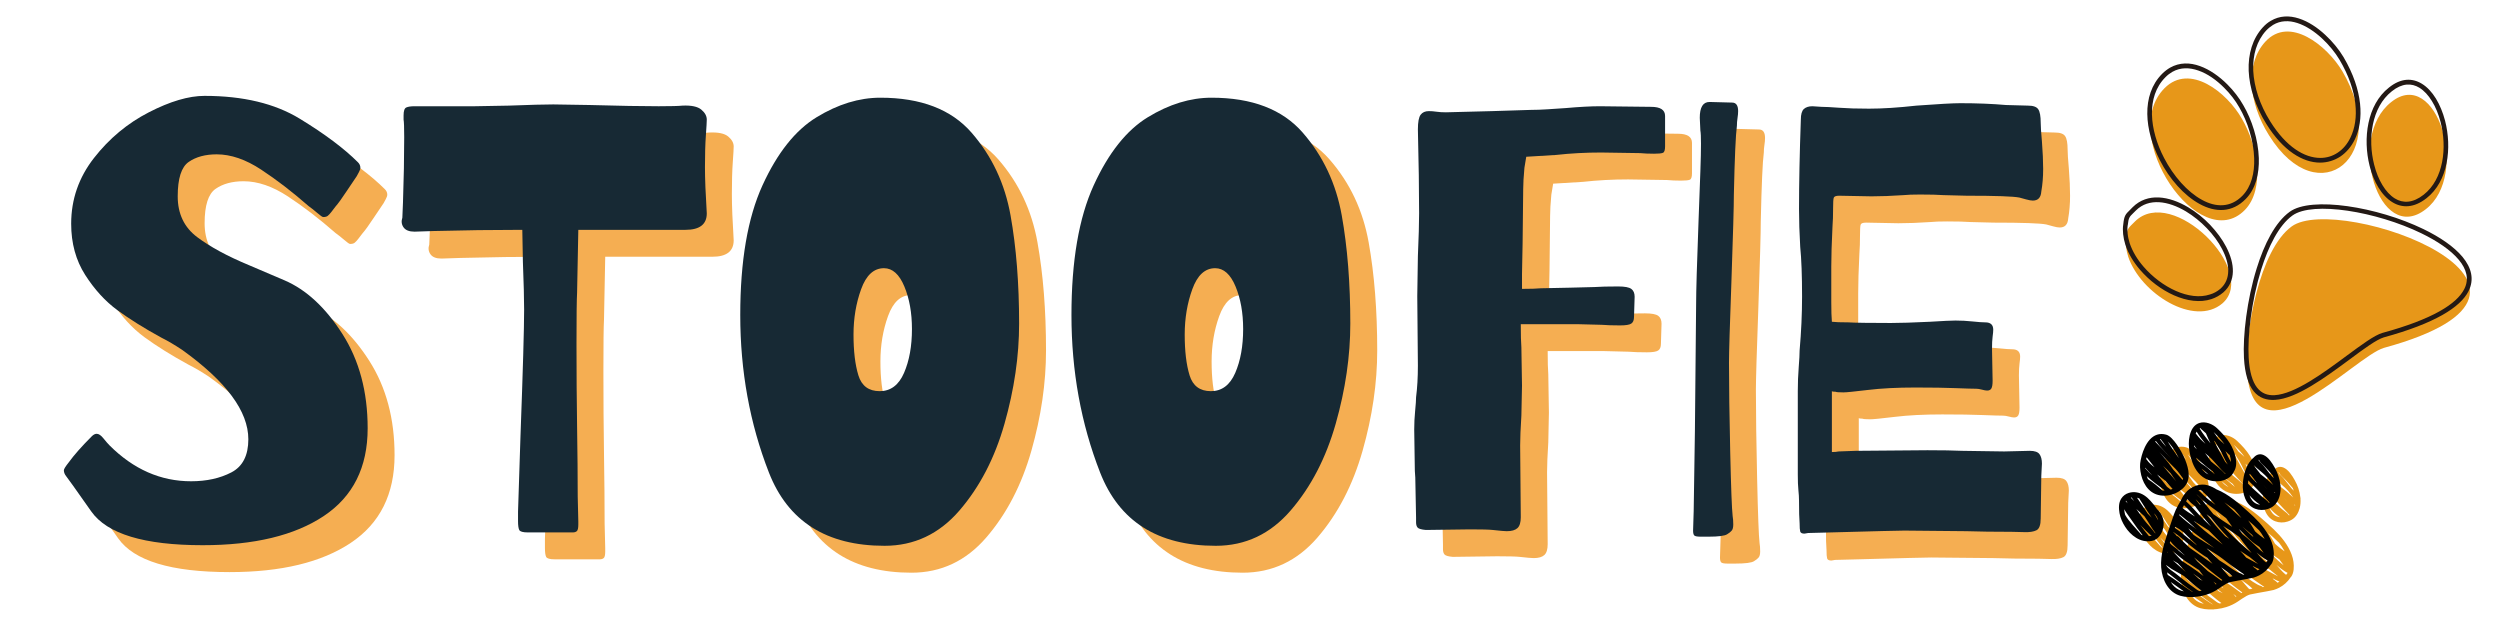
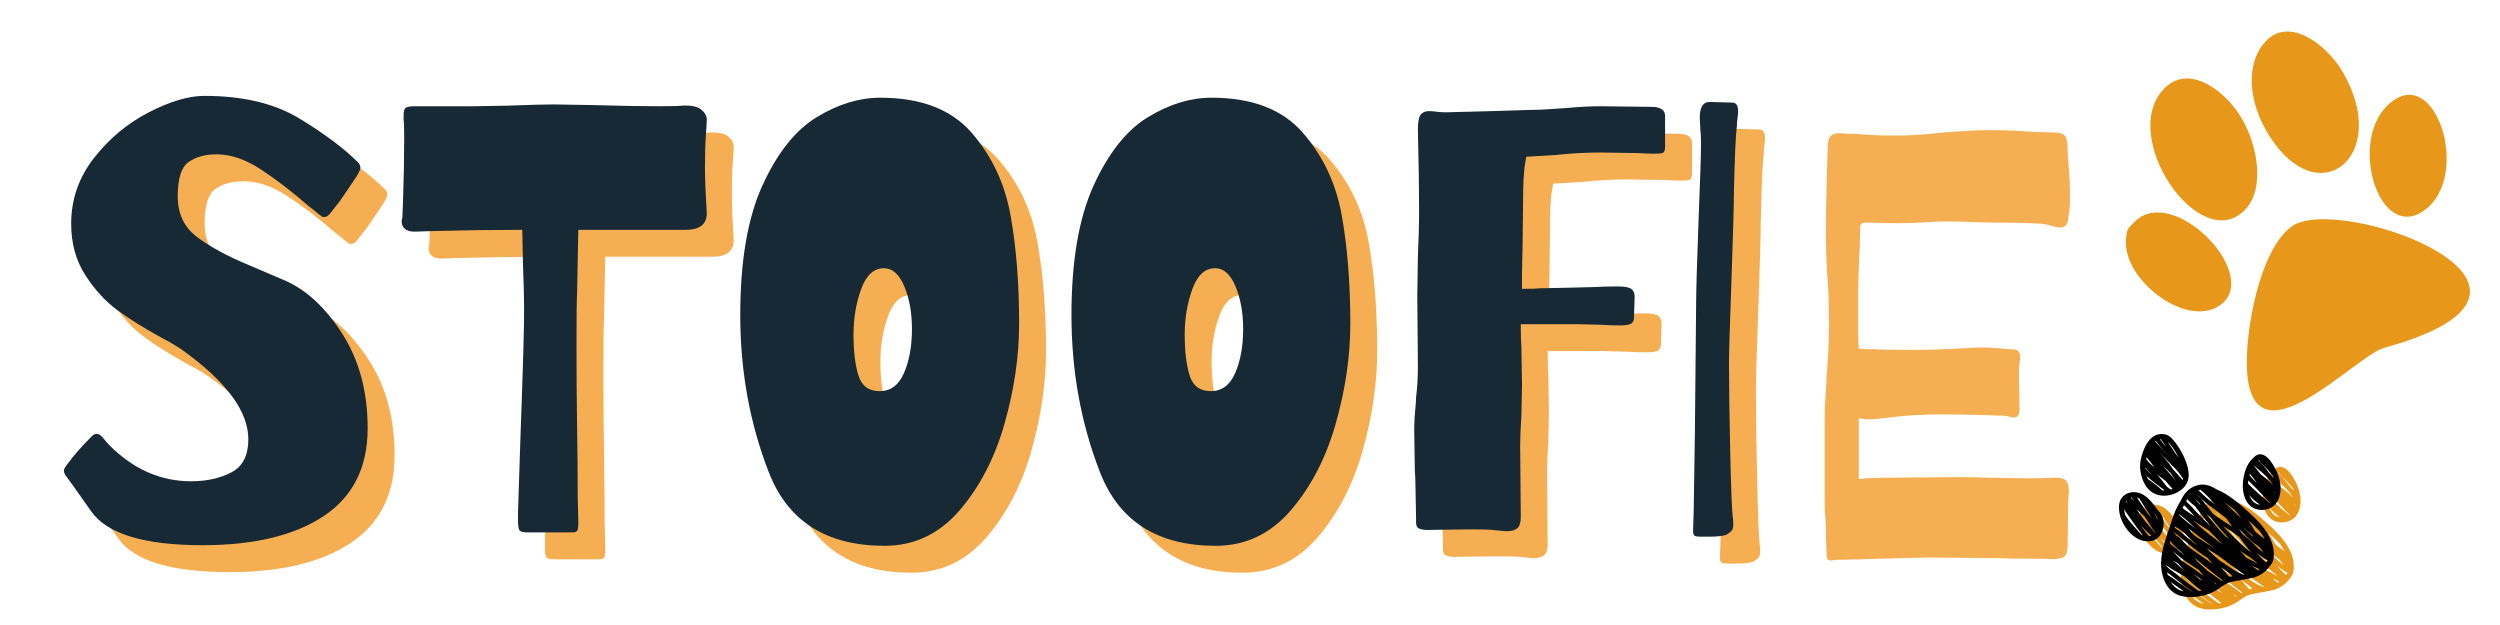
<svg xmlns="http://www.w3.org/2000/svg" version="1.0" preserveAspectRatio="xMidYMid meet" height="500" viewBox="0 0 1500 375" zoomAndPan="magnify" width="2000">
  <defs>
    <g />
    <clipPath id="a0b5bc7c90">
      <path clip-rule="nonzero" d="M 1275 18 L 1482 18 L 1482 247 L 1275 247 Z M 1275 18" />
    </clipPath>
    <clipPath id="7193dbacc6">
      <path clip-rule="nonzero" d="M 1243.594 48.461 L 1497.488 -31.711 L 1574.047 210.738 L 1320.152 290.91 Z M 1243.594 48.461" />
    </clipPath>
    <clipPath id="8d03d92309">
      <path clip-rule="nonzero" d="M 1243.594 48.461 L 1497.488 -31.711 L 1574.047 210.738 L 1320.152 290.91 Z M 1243.594 48.461" />
    </clipPath>
    <clipPath id="10a8d51f15">
      <path clip-rule="nonzero" d="M 1273 9 L 1483 9 L 1483 240 L 1273 240 Z M 1273 9" />
    </clipPath>
    <clipPath id="f108eb7501">
      <path clip-rule="nonzero" d="M 1243.594 48.461 L 1497.488 -31.711 L 1574.047 210.738 L 1320.152 290.91 Z M 1243.594 48.461" />
    </clipPath>
    <clipPath id="ddaaf2e862">
      <path clip-rule="nonzero" d="M 1243.594 48.461 L 1497.488 -31.711 L 1574.047 210.738 L 1320.152 290.91 Z M 1243.594 48.461" />
    </clipPath>
    <clipPath id="8e7286871b">
      <path clip-rule="nonzero" d="M 1296 268 L 1326 268 L 1326 305 L 1296 305 Z M 1296 268" />
    </clipPath>
    <clipPath id="628e9fc3c9">
      <path clip-rule="nonzero" d="M 1271.695 279.508 L 1365.23 249.441 L 1395.984 345.121 L 1302.449 375.188 Z M 1271.695 279.508" />
    </clipPath>
    <clipPath id="8014ad680b">
      <path clip-rule="nonzero" d="M 1271.695 279.508 L 1365.23 249.441 L 1395.984 345.121 L 1302.449 375.188 Z M 1271.695 279.508" />
    </clipPath>
    <clipPath id="6e45fa29ca">
-       <path clip-rule="nonzero" d="M 1325 261 L 1354 261 L 1354 297 L 1325 297 Z M 1325 261" />
-     </clipPath>
+       </clipPath>
    <clipPath id="bb77ab64af">
      <path clip-rule="nonzero" d="M 1271.695 279.508 L 1365.23 249.441 L 1395.984 345.121 L 1302.449 375.188 Z M 1271.695 279.508" />
    </clipPath>
    <clipPath id="c8e87db0a4">
      <path clip-rule="nonzero" d="M 1271.695 279.508 L 1365.23 249.441 L 1395.984 345.121 L 1302.449 375.188 Z M 1271.695 279.508" />
    </clipPath>
    <clipPath id="5f050f0117">
      <path clip-rule="nonzero" d="M 1357 280 L 1381 280 L 1381 314 L 1357 314 Z M 1357 280" />
    </clipPath>
    <clipPath id="2ec0ad32ad">
      <path clip-rule="nonzero" d="M 1271.695 279.508 L 1365.23 249.441 L 1395.984 345.121 L 1302.449 375.188 Z M 1271.695 279.508" />
    </clipPath>
    <clipPath id="4a73dc8d6e">
      <path clip-rule="nonzero" d="M 1271.695 279.508 L 1365.23 249.441 L 1395.984 345.121 L 1302.449 375.188 Z M 1271.695 279.508" />
    </clipPath>
    <clipPath id="38a6a063fa">
      <path clip-rule="nonzero" d="M 1308 298 L 1377 298 L 1377 366 L 1308 366 Z M 1308 298" />
    </clipPath>
    <clipPath id="eaea9bf0be">
      <path clip-rule="nonzero" d="M 1271.695 279.508 L 1365.23 249.441 L 1395.984 345.121 L 1302.449 375.188 Z M 1271.695 279.508" />
    </clipPath>
    <clipPath id="05539e5002">
      <path clip-rule="nonzero" d="M 1271.695 279.508 L 1365.23 249.441 L 1395.984 345.121 L 1302.449 375.188 Z M 1271.695 279.508" />
    </clipPath>
    <clipPath id="385ebb9385">
      <path clip-rule="nonzero" d="M 1283 302 L 1311 302 L 1311 333 L 1283 333 Z M 1283 302" />
    </clipPath>
    <clipPath id="a60cdea385">
      <path clip-rule="nonzero" d="M 1271.695 279.508 L 1365.23 249.441 L 1395.984 345.121 L 1302.449 375.188 Z M 1271.695 279.508" />
    </clipPath>
    <clipPath id="95e33be86e">
      <path clip-rule="nonzero" d="M 1271.695 279.508 L 1365.23 249.441 L 1395.984 345.121 L 1302.449 375.188 Z M 1271.695 279.508" />
    </clipPath>
    <clipPath id="2ab9e3dda2">
      <path clip-rule="nonzero" d="M 1284 260 L 1314 260 L 1314 298 L 1284 298 Z M 1284 260" />
    </clipPath>
    <clipPath id="89de007e26">
      <path clip-rule="nonzero" d="M 1259.695 271.891 L 1353.23 241.824 L 1383.984 337.504 L 1290.449 367.57 Z M 1259.695 271.891" />
    </clipPath>
    <clipPath id="42280e56ab">
      <path clip-rule="nonzero" d="M 1259.695 271.891 L 1353.23 241.824 L 1383.984 337.504 L 1290.449 367.57 Z M 1259.695 271.891" />
    </clipPath>
    <clipPath id="276672e728">
      <path clip-rule="nonzero" d="M 1259.695 271.891 L 1353.23 241.824 L 1383.984 337.504 L 1290.449 367.57 Z M 1259.695 271.891" />
    </clipPath>
    <clipPath id="02d6dd345b">
-       <path clip-rule="nonzero" d="M 1313 253 L 1342 253 L 1342 289 L 1313 289 Z M 1313 253" />
-     </clipPath>
+       </clipPath>
    <clipPath id="7d9fbc8147">
      <path clip-rule="nonzero" d="M 1259.695 271.891 L 1353.23 241.824 L 1383.984 337.504 L 1290.449 367.57 Z M 1259.695 271.891" />
    </clipPath>
    <clipPath id="8b8a0a0bb6">
      <path clip-rule="nonzero" d="M 1259.695 271.891 L 1353.23 241.824 L 1383.984 337.504 L 1290.449 367.57 Z M 1259.695 271.891" />
    </clipPath>
    <clipPath id="5e03bb30eb">
      <path clip-rule="nonzero" d="M 1259.695 271.891 L 1353.23 241.824 L 1383.984 337.504 L 1290.449 367.57 Z M 1259.695 271.891" />
    </clipPath>
    <clipPath id="451b1d2d37">
      <path clip-rule="nonzero" d="M 1345 272 L 1369 272 L 1369 306 L 1345 306 Z M 1345 272" />
    </clipPath>
    <clipPath id="5253ee7464">
      <path clip-rule="nonzero" d="M 1259.695 271.891 L 1353.23 241.824 L 1383.984 337.504 L 1290.449 367.57 Z M 1259.695 271.891" />
    </clipPath>
    <clipPath id="c4b36f4c53">
      <path clip-rule="nonzero" d="M 1259.695 271.891 L 1353.23 241.824 L 1383.984 337.504 L 1290.449 367.57 Z M 1259.695 271.891" />
    </clipPath>
    <clipPath id="896f1a28b2">
      <path clip-rule="nonzero" d="M 1259.695 271.891 L 1353.23 241.824 L 1383.984 337.504 L 1290.449 367.57 Z M 1259.695 271.891" />
    </clipPath>
    <clipPath id="73a1d42eb8">
      <path clip-rule="nonzero" d="M 1296 290 L 1365 290 L 1365 359 L 1296 359 Z M 1296 290" />
    </clipPath>
    <clipPath id="19c76c91f4">
      <path clip-rule="nonzero" d="M 1259.695 271.891 L 1353.23 241.824 L 1383.984 337.504 L 1290.449 367.57 Z M 1259.695 271.891" />
    </clipPath>
    <clipPath id="1f559f8363">
      <path clip-rule="nonzero" d="M 1259.695 271.891 L 1353.23 241.824 L 1383.984 337.504 L 1290.449 367.57 Z M 1259.695 271.891" />
    </clipPath>
    <clipPath id="65b32a1fdd">
      <path clip-rule="nonzero" d="M 1259.695 271.891 L 1353.23 241.824 L 1383.984 337.504 L 1290.449 367.57 Z M 1259.695 271.891" />
    </clipPath>
    <clipPath id="d95723d427">
      <path clip-rule="nonzero" d="M 1271 295 L 1299 295 L 1299 325 L 1271 325 Z M 1271 295" />
    </clipPath>
    <clipPath id="d4bb9cf8a1">
      <path clip-rule="nonzero" d="M 1259.695 271.891 L 1353.23 241.824 L 1383.984 337.504 L 1290.449 367.57 Z M 1259.695 271.891" />
    </clipPath>
    <clipPath id="e44cfc427d">
      <path clip-rule="nonzero" d="M 1259.695 271.891 L 1353.23 241.824 L 1383.984 337.504 L 1290.449 367.57 Z M 1259.695 271.891" />
    </clipPath>
    <clipPath id="9d0961dccf">
      <path clip-rule="nonzero" d="M 1259.695 271.891 L 1353.23 241.824 L 1383.984 337.504 L 1290.449 367.57 Z M 1259.695 271.891" />
    </clipPath>
  </defs>
  <g fill-opacity="1" fill="#f5ae52">
    <g transform="translate(40.944, 335.592)">
      <g>
        <path d="M 96.797 7.672 C 61.734 7.672 39.453 0.914 29.953 -12.594 C 20.453 -26.113 15.461 -33.117 14.984 -33.609 C 14.004 -34.828 13.516 -36.047 13.516 -37.266 C 13.516 -37.992 14.488 -39.578 16.438 -42.016 C 19.602 -46.391 24.227 -51.625 30.312 -57.719 C 31.289 -58.688 32.266 -59.172 33.234 -59.172 C 34.453 -59.172 35.789 -58.258 37.25 -56.438 C 38.719 -54.613 39.938 -53.211 40.906 -52.234 C 55.281 -37.867 71.598 -30.688 89.859 -30.688 C 99.117 -30.688 107.156 -32.453 113.969 -35.984 C 120.789 -39.516 124.203 -46.148 124.203 -55.891 C 124.203 -72.691 110.93 -90.594 84.391 -109.594 C 80.004 -112.508 75.863 -114.941 71.969 -116.891 C 61.738 -122.492 52.969 -127.973 45.656 -133.328 C 38.352 -138.691 31.898 -145.754 26.297 -154.516 C 20.703 -163.285 17.906 -173.516 17.906 -185.203 C 17.906 -199.816 22.469 -212.969 31.594 -224.656 C 40.727 -236.344 51.688 -245.473 64.469 -252.047 C 77.258 -258.629 88.406 -261.922 97.906 -261.922 C 121.039 -261.922 140.094 -257.352 155.062 -248.219 C 170.039 -239.082 181.672 -230.375 189.953 -222.094 C 190.93 -221.125 191.422 -220.031 191.422 -218.812 C 191.422 -218.082 191.113 -217.164 190.5 -216.062 C 189.895 -214.969 189.469 -214.18 189.219 -213.703 C 188 -211.992 185.988 -209.008 183.188 -204.75 C 180.395 -200.488 178.145 -197.383 176.438 -195.438 C 175.707 -194.457 174.914 -193.422 174.062 -192.328 C 173.207 -191.234 172.473 -190.441 171.859 -189.953 C 171.254 -189.461 170.344 -189.219 169.125 -189.219 C 168.645 -189.219 167.488 -190.008 165.656 -191.594 C 163.832 -193.176 162.066 -194.578 160.359 -195.797 C 150.617 -204.316 141.117 -211.617 131.859 -217.703 C 122.609 -223.797 113.723 -226.844 105.203 -226.844 C 98.391 -226.844 92.789 -225.32 88.406 -222.281 C 84.02 -219.238 81.828 -212.359 81.828 -201.641 C 81.828 -191.172 85.723 -183.016 93.516 -177.172 C 101.305 -171.328 111.656 -165.723 124.562 -160.359 C 125.781 -159.879 132.906 -156.836 145.938 -151.234 C 158.969 -145.629 170.535 -134.91 180.641 -119.078 C 190.742 -103.254 195.797 -84.383 195.797 -62.469 C 195.797 -39.082 187.031 -21.547 169.5 -9.859 C 151.969 1.828 127.734 7.672 96.797 7.672 Z M 96.797 7.672" />
      </g>
    </g>
  </g>
  <g fill-opacity="1" fill="#f5ae52">
    <g transform="translate(251.354, 335.592)">
      <g>
        <path d="M 81.469 0 C 78.539 0 76.832 -0.484 76.344 -1.453 C 75.852 -2.43 75.609 -4.195 75.609 -6.75 C 75.609 -9.312 75.609 -11.203 75.609 -12.422 L 77.078 -57.719 C 78.535 -97.164 79.266 -122.492 79.266 -133.703 C 79.266 -140.035 79.02 -149.531 78.531 -162.188 L 78.172 -181.547 C 60.641 -181.547 42.863 -181.305 24.844 -180.828 L 13.516 -180.453 C 10.348 -180.453 8.156 -181.305 6.938 -183.016 C 5.719 -184.723 5.473 -186.672 6.203 -188.859 L 6.578 -197.984 C 7.066 -212.109 7.312 -225.141 7.312 -237.078 C 7.312 -242.922 7.188 -246.453 6.938 -247.672 L 6.938 -250.234 C 6.938 -252.91 7.484 -254.488 8.578 -254.969 C 9.68 -255.457 11.328 -255.703 13.516 -255.703 L 49.688 -255.703 L 70.141 -256.078 C 82.797 -256.555 91.68 -256.797 96.797 -256.797 L 118.719 -256.438 C 136.25 -255.945 150.008 -255.703 160 -255.703 C 167.301 -255.703 172.051 -255.828 174.25 -256.078 C 179.602 -256.316 183.375 -255.52 185.562 -253.688 C 187.758 -251.863 188.859 -249.859 188.859 -247.672 C 188.859 -246.453 188.676 -243.285 188.312 -238.172 C 187.945 -233.055 187.766 -226.723 187.766 -219.172 C 187.766 -212.359 188.129 -203.109 188.859 -191.422 C 188.859 -184.836 184.598 -181.547 176.078 -181.547 L 111.781 -181.547 L 111.047 -143.922 C 110.805 -139.785 110.688 -129.438 110.688 -112.875 C 110.688 -95.832 110.805 -79.273 111.047 -63.203 C 111.297 -47.129 111.422 -33.242 111.422 -21.547 L 111.781 -6.578 L 111.781 -4.75 C 111.781 -2.562 111.473 -1.223 110.859 -0.734 C 110.254 -0.242 109.461 0 108.484 0 C 107.516 0 106.785 0 106.297 0 Z M 81.469 0" />
      </g>
    </g>
  </g>
  <g fill-opacity="1" fill="#f5ae52">
    <g transform="translate(444.595, 335.592)">
      <g>
        <path d="M 102.281 8.031 C 67.457 8.031 44.32 -6.641 32.875 -35.984 C 21.426 -65.328 15.703 -96.801 15.703 -130.406 C 15.703 -162.801 20.145 -188.738 29.031 -208.219 C 37.926 -227.695 48.766 -241.332 61.547 -249.125 C 74.336 -256.926 87.062 -260.828 99.719 -260.828 C 124.07 -260.828 142.336 -253.82 154.516 -239.812 C 166.691 -225.812 174.484 -209.254 177.891 -190.141 C 181.305 -171.023 183.016 -149.41 183.016 -125.297 C 183.016 -105.816 180.094 -85.785 174.25 -65.203 C 168.406 -44.629 159.395 -27.281 147.219 -13.156 C 135.039 0.969 120.062 8.031 102.281 8.031 Z M 99.359 -84.75 C 105.93 -84.75 110.801 -88.398 113.969 -95.703 C 117.133 -103.016 118.719 -111.785 118.719 -122.016 C 118.719 -131.754 117.195 -140.273 114.156 -147.578 C 111.113 -154.879 107.035 -158.531 101.922 -158.531 C 95.828 -158.531 91.258 -154.328 88.219 -145.922 C 85.176 -137.523 83.656 -128.457 83.656 -118.719 C 83.656 -108.738 84.629 -100.582 86.578 -94.25 C 88.523 -87.914 92.785 -84.75 99.359 -84.75 Z M 99.359 -84.75" />
      </g>
    </g>
  </g>
  <g fill-opacity="1" fill="#f5ae52">
    <g transform="translate(643.315, 335.592)">
      <g>
        <path d="M 102.281 8.031 C 67.457 8.031 44.32 -6.641 32.875 -35.984 C 21.426 -65.328 15.703 -96.801 15.703 -130.406 C 15.703 -162.801 20.145 -188.738 29.031 -208.219 C 37.926 -227.695 48.766 -241.332 61.547 -249.125 C 74.336 -256.926 87.062 -260.828 99.719 -260.828 C 124.07 -260.828 142.336 -253.82 154.516 -239.812 C 166.691 -225.812 174.484 -209.254 177.891 -190.141 C 181.305 -171.023 183.016 -149.41 183.016 -125.297 C 183.016 -105.816 180.094 -85.785 174.25 -65.203 C 168.406 -44.629 159.395 -27.281 147.219 -13.156 C 135.039 0.969 120.062 8.031 102.281 8.031 Z M 99.359 -84.75 C 105.93 -84.75 110.801 -88.398 113.969 -95.703 C 117.133 -103.016 118.719 -111.785 118.719 -122.016 C 118.719 -131.754 117.195 -140.273 114.156 -147.578 C 111.113 -154.879 107.035 -158.531 101.922 -158.531 C 95.828 -158.531 91.258 -154.328 88.219 -145.922 C 85.176 -137.523 83.656 -128.457 83.656 -118.719 C 83.656 -108.738 84.629 -100.582 86.578 -94.25 C 88.523 -87.914 92.785 -84.75 99.359 -84.75 Z M 99.359 -84.75" />
      </g>
    </g>
  </g>
  <g fill-opacity="1" fill="#f5ae52">
    <g transform="translate(842.035, 335.592)">
      <g>
        <path d="M 78.172 -0.734 C 76.953 -0.734 74.148 -0.977 69.766 -1.469 C 67.578 -1.707 63.07 -1.828 56.25 -1.828 L 29.594 -1.469 C 26.914 -1.707 25.27 -2.191 24.656 -2.922 C 24.051 -3.648 23.75 -4.68 23.75 -6.016 C 23.75 -7.359 23.75 -8.273 23.75 -8.766 L 23.375 -28.125 C 23.375 -31.531 23.254 -34.453 23.016 -36.891 L 22.641 -61.734 C 22.641 -65.391 22.82 -69.102 23.188 -72.875 C 23.562 -76.645 23.75 -79.383 23.75 -81.094 C 24.477 -86.695 24.844 -93.031 24.844 -100.094 L 24.469 -141.734 L 24.844 -165.844 C 25.332 -177.039 25.578 -185.566 25.578 -191.422 C 25.578 -205.055 25.332 -221.859 24.844 -241.828 C 24.844 -246.211 25.391 -249.133 26.484 -250.594 C 27.578 -252.051 29.223 -252.781 31.422 -252.781 C 32.879 -252.781 34.398 -252.66 35.984 -252.422 C 37.566 -252.18 39.453 -252.062 41.641 -252.062 L 69.406 -252.781 L 92.781 -253.516 C 95.707 -253.516 98.992 -253.633 102.641 -253.875 C 106.297 -254.125 109.953 -254.367 113.609 -254.609 C 121.891 -255.336 128.707 -255.703 134.062 -255.703 L 164.75 -255.344 C 170.352 -255.344 173.156 -253.516 173.156 -249.859 L 173.156 -231.594 C 173.156 -229.406 172.727 -228.129 171.875 -227.766 C 171.02 -227.398 169.254 -227.219 166.578 -227.219 C 163.41 -227.219 160.609 -227.336 158.172 -227.578 L 134.797 -227.938 C 125.535 -227.938 116.523 -227.453 107.766 -226.484 L 89.859 -225.391 L 88.766 -218.812 C 88.273 -213.457 88.031 -209.195 88.031 -206.031 L 87.672 -173.516 L 87.312 -154.891 L 87.312 -146.125 C 92.426 -146.125 96.195 -146.242 98.625 -146.484 L 116.172 -146.844 L 130.781 -147.219 C 134.188 -147.457 138.93 -147.578 145.016 -147.578 C 148.922 -147.578 151.539 -147.086 152.875 -146.109 C 154.219 -145.141 154.891 -143.562 154.891 -141.375 L 154.516 -129.312 C 154.516 -127.363 153.969 -126.023 152.875 -125.297 C 151.781 -124.566 149.531 -124.203 146.125 -124.203 C 141.738 -124.203 138.082 -124.32 135.156 -124.562 L 120.547 -124.938 L 86.578 -124.938 C 86.578 -118.602 86.695 -113.973 86.938 -111.047 L 87.312 -88.031 L 86.938 -70.141 C 86.445 -62.348 86.203 -56.379 86.203 -52.234 L 86.578 -9.125 C 86.578 -5.969 85.906 -3.781 84.562 -2.562 C 83.227 -1.344 81.098 -0.734 78.172 -0.734 Z M 78.172 -0.734" />
      </g>
    </g>
  </g>
  <g fill-opacity="1" fill="#f5ae52">
    <g transform="translate(1015.915, 335.592)">
      <g>
        <path d="M 25.203 2.562 C 24.234 2.562 22.711 2.562 20.641 2.562 C 18.566 2.562 17.285 2.316 16.797 1.828 C 16.316 1.336 16.078 0.363 16.078 -1.094 L 16.438 -12.781 L 17.172 -60.641 L 17.906 -137.359 C 17.906 -144.66 18.391 -161.219 19.359 -187.031 C 19.598 -193.125 19.961 -203.047 20.453 -216.797 C 20.941 -230.555 20.941 -238.656 20.453 -241.094 L 20.094 -248.766 C 20.094 -255.098 22.039 -258.266 25.938 -258.266 L 39.453 -257.906 C 41.891 -257.906 43.109 -256.195 43.109 -252.781 C 43.109 -251.562 42.984 -250.16 42.734 -248.578 C 42.492 -246.992 42.375 -245.473 42.375 -244.016 C 41.645 -238.66 41.035 -224.898 40.547 -202.734 C 40.547 -195.922 40.062 -178.633 39.094 -150.875 C 38.113 -124.082 37.625 -107.766 37.625 -101.922 C 37.625 -87.797 37.867 -69.957 38.359 -48.406 C 38.848 -26.852 39.332 -14.004 39.812 -9.859 C 40.062 -8.398 40.188 -6.695 40.188 -4.75 C 40.188 -3.039 39.879 -1.82 39.266 -1.094 C 38.66 -0.363 37.75 0.363 36.531 1.094 C 35.07 2.07 31.297 2.562 25.203 2.562 Z M 25.203 2.562" />
      </g>
    </g>
  </g>
  <g fill-opacity="1" fill="#f5ae52">
    <g transform="translate(1071.805, 335.592)">
      <g>
        <path d="M 27.031 0.734 C 25.57 0.734 24.719 0.305 24.469 -0.547 C 24.227 -1.398 24.109 -3.047 24.109 -5.484 C 23.867 -8.16 23.75 -12.664 23.75 -19 C 23.75 -20.945 23.625 -23.078 23.375 -25.391 C 23.133 -27.703 23.016 -30.805 23.016 -34.703 L 23.016 -84.75 C 23.016 -89.625 23.195 -94.375 23.562 -99 C 23.926 -103.625 24.109 -107.031 24.109 -109.219 C 25.086 -120.426 25.578 -131.145 25.578 -141.375 C 25.578 -154.031 25.207 -164.016 24.469 -171.328 C 23.988 -179.609 23.75 -187.156 23.75 -193.969 C 23.75 -209.312 24.113 -227.211 24.844 -247.672 C 24.844 -250.836 25.453 -252.969 26.672 -254.062 C 27.891 -255.156 29.594 -255.703 31.781 -255.703 L 37.266 -255.344 C 39.453 -255.344 42.977 -255.16 47.844 -254.797 C 52.719 -254.43 58.688 -254.25 65.75 -254.25 C 73.789 -254.25 83.289 -254.859 94.25 -256.078 C 107.395 -257.047 116.16 -257.531 120.547 -257.531 C 130.535 -257.531 139.664 -257.164 147.938 -256.438 L 161.094 -256.078 C 164.258 -256.078 166.328 -255.344 167.297 -253.875 C 168.273 -252.414 168.766 -249.738 168.766 -245.844 C 168.766 -243.656 169.008 -239.879 169.5 -234.516 C 169.988 -228.18 170.234 -222.703 170.234 -218.078 C 170.234 -213.211 169.863 -208.707 169.125 -204.562 C 168.883 -200.914 167.18 -199.094 164.016 -199.094 C 163.047 -199.094 161.707 -199.332 160 -199.812 C 158.289 -200.301 156.953 -200.664 155.984 -200.906 C 152.328 -201.645 141.734 -202.016 124.203 -202.016 L 110.312 -202.375 C 107.156 -202.613 102.531 -202.734 96.438 -202.734 C 92.051 -202.734 88.766 -202.613 86.578 -202.375 C 79.266 -201.883 72.812 -201.641 67.219 -201.641 L 47.859 -202.016 C 45.91 -202.016 44.812 -201.586 44.562 -200.734 C 44.32 -199.879 44.203 -197.867 44.203 -194.703 C 44.203 -190.316 44.078 -186.539 43.828 -183.375 C 43.348 -173.633 43.109 -165.723 43.109 -159.641 L 43.109 -138.078 C 43.109 -132.961 43.227 -129.066 43.469 -126.391 C 45.414 -126.148 48.703 -126.031 53.328 -126.031 C 57.473 -125.781 66 -125.656 78.906 -125.656 C 84.258 -125.656 92.051 -125.898 102.281 -126.391 C 110.07 -126.879 115.188 -127.125 117.625 -127.125 C 121.031 -127.125 124.438 -126.941 127.844 -126.578 C 131.258 -126.211 133.82 -126.031 135.531 -126.031 C 138.695 -126.031 140.281 -124.566 140.281 -121.641 C 140.281 -120.672 140.156 -119.27 139.906 -117.438 C 139.664 -115.613 139.547 -113.238 139.547 -110.312 L 139.906 -90.953 C 139.906 -88.766 139.66 -87.242 139.172 -86.391 C 138.691 -85.535 137.844 -85.109 136.625 -85.109 C 135.895 -85.109 134.859 -85.289 133.516 -85.656 C 132.172 -86.02 131.016 -86.203 130.047 -86.203 C 127.859 -86.203 123.781 -86.32 117.812 -86.562 C 111.844 -86.812 103.742 -86.938 93.516 -86.938 C 82.555 -86.938 73.055 -86.445 65.016 -85.469 C 56.984 -84.5 52.113 -84.016 50.406 -84.016 C 47.727 -84.016 46.145 -84.141 45.656 -84.391 C 44.438 -84.391 43.707 -84.508 43.469 -84.75 L 43.469 -48.219 C 45.176 -48.219 46.516 -48.336 47.484 -48.578 L 57.719 -48.953 L 100.828 -49.312 C 109.586 -49.312 116.523 -49.191 121.641 -48.953 L 146.844 -48.578 L 162.188 -48.953 C 165.113 -48.953 167.062 -48.281 168.031 -46.938 C 169.008 -45.602 169.5 -43.719 169.5 -41.281 L 169.125 -33.969 L 168.766 -8.406 C 168.766 -4.508 167.91 -2.133 166.203 -1.281 C 164.504 -0.426 162.07 -0.055 158.906 -0.172 C 155.738 -0.297 153.18 -0.359 151.234 -0.359 C 140.766 -0.359 131.754 -0.484 124.203 -0.734 L 86.938 -1.094 C 84.02 -1.094 69.41 -0.727 43.109 0 L 29.219 0.359 Z M 27.031 0.734" />
      </g>
    </g>
  </g>
  <g fill-opacity="1" fill="#172934">
    <g transform="translate(24.8, 319.448)">
      <g>
        <path d="M 96.797 7.672 C 61.734 7.672 39.453 0.914 29.953 -12.594 C 20.453 -26.113 15.461 -33.117 14.984 -33.609 C 14.004 -34.828 13.516 -36.047 13.516 -37.266 C 13.516 -37.992 14.488 -39.578 16.438 -42.016 C 19.602 -46.391 24.227 -51.625 30.312 -57.719 C 31.289 -58.688 32.266 -59.172 33.234 -59.172 C 34.453 -59.172 35.789 -58.258 37.25 -56.438 C 38.719 -54.613 39.938 -53.211 40.906 -52.234 C 55.281 -37.867 71.598 -30.688 89.859 -30.688 C 99.117 -30.688 107.156 -32.453 113.969 -35.984 C 120.789 -39.516 124.203 -46.148 124.203 -55.891 C 124.203 -72.691 110.93 -90.594 84.391 -109.594 C 80.004 -112.508 75.863 -114.941 71.969 -116.891 C 61.738 -122.492 52.969 -127.973 45.656 -133.328 C 38.352 -138.691 31.898 -145.754 26.297 -154.516 C 20.703 -163.285 17.906 -173.516 17.906 -185.203 C 17.906 -199.816 22.469 -212.969 31.594 -224.656 C 40.727 -236.344 51.688 -245.473 64.469 -252.047 C 77.258 -258.629 88.406 -261.922 97.906 -261.922 C 121.039 -261.922 140.094 -257.352 155.062 -248.219 C 170.039 -239.082 181.672 -230.375 189.953 -222.094 C 190.93 -221.125 191.422 -220.031 191.422 -218.812 C 191.422 -218.082 191.113 -217.164 190.5 -216.062 C 189.895 -214.969 189.469 -214.18 189.219 -213.703 C 188 -211.992 185.988 -209.008 183.188 -204.75 C 180.395 -200.488 178.145 -197.383 176.438 -195.438 C 175.707 -194.457 174.914 -193.422 174.062 -192.328 C 173.207 -191.234 172.473 -190.441 171.859 -189.953 C 171.254 -189.461 170.344 -189.219 169.125 -189.219 C 168.645 -189.219 167.488 -190.008 165.656 -191.594 C 163.832 -193.176 162.066 -194.578 160.359 -195.797 C 150.617 -204.316 141.117 -211.617 131.859 -217.703 C 122.609 -223.797 113.723 -226.844 105.203 -226.844 C 98.391 -226.844 92.789 -225.32 88.406 -222.281 C 84.02 -219.238 81.828 -212.359 81.828 -201.641 C 81.828 -191.172 85.723 -183.016 93.516 -177.172 C 101.305 -171.328 111.656 -165.723 124.562 -160.359 C 125.781 -159.879 132.906 -156.836 145.938 -151.234 C 158.969 -145.629 170.535 -134.91 180.641 -119.078 C 190.742 -103.254 195.797 -84.383 195.797 -62.469 C 195.797 -39.082 187.031 -21.547 169.5 -9.859 C 151.969 1.828 127.734 7.672 96.797 7.672 Z M 96.797 7.672" />
      </g>
    </g>
  </g>
  <g fill-opacity="1" fill="#172934">
    <g transform="translate(235.21, 319.448)">
      <g>
        <path d="M 81.469 0 C 78.539 0 76.832 -0.484 76.344 -1.453 C 75.852 -2.43 75.609 -4.195 75.609 -6.75 C 75.609 -9.312 75.609 -11.203 75.609 -12.422 L 77.078 -57.719 C 78.535 -97.164 79.266 -122.492 79.266 -133.703 C 79.266 -140.035 79.02 -149.531 78.531 -162.188 L 78.172 -181.547 C 60.641 -181.547 42.863 -181.305 24.844 -180.828 L 13.516 -180.453 C 10.348 -180.453 8.156 -181.305 6.938 -183.016 C 5.719 -184.723 5.473 -186.672 6.203 -188.859 L 6.578 -197.984 C 7.066 -212.109 7.312 -225.141 7.312 -237.078 C 7.312 -242.922 7.188 -246.453 6.938 -247.672 L 6.938 -250.234 C 6.938 -252.91 7.484 -254.488 8.578 -254.969 C 9.68 -255.457 11.328 -255.703 13.516 -255.703 L 49.688 -255.703 L 70.141 -256.078 C 82.797 -256.555 91.68 -256.797 96.797 -256.797 L 118.719 -256.438 C 136.25 -255.945 150.008 -255.703 160 -255.703 C 167.301 -255.703 172.051 -255.828 174.25 -256.078 C 179.602 -256.316 183.375 -255.52 185.562 -253.688 C 187.758 -251.863 188.859 -249.859 188.859 -247.672 C 188.859 -246.453 188.676 -243.285 188.312 -238.172 C 187.945 -233.055 187.766 -226.723 187.766 -219.172 C 187.766 -212.359 188.129 -203.109 188.859 -191.422 C 188.859 -184.836 184.598 -181.547 176.078 -181.547 L 111.781 -181.547 L 111.047 -143.922 C 110.805 -139.785 110.688 -129.438 110.688 -112.875 C 110.688 -95.832 110.805 -79.273 111.047 -63.203 C 111.297 -47.129 111.422 -33.242 111.422 -21.547 L 111.781 -6.578 L 111.781 -4.75 C 111.781 -2.562 111.473 -1.223 110.859 -0.734 C 110.254 -0.242 109.461 0 108.484 0 C 107.516 0 106.785 0 106.297 0 Z M 81.469 0" />
      </g>
    </g>
  </g>
  <g fill-opacity="1" fill="#172934">
    <g transform="translate(428.451, 319.448)">
      <g>
        <path d="M 102.281 8.031 C 67.457 8.031 44.32 -6.641 32.875 -35.984 C 21.426 -65.328 15.703 -96.801 15.703 -130.406 C 15.703 -162.801 20.145 -188.738 29.031 -208.219 C 37.926 -227.695 48.766 -241.332 61.547 -249.125 C 74.336 -256.926 87.062 -260.828 99.719 -260.828 C 124.07 -260.828 142.336 -253.82 154.516 -239.812 C 166.691 -225.812 174.484 -209.254 177.891 -190.141 C 181.305 -171.023 183.016 -149.41 183.016 -125.297 C 183.016 -105.816 180.094 -85.785 174.25 -65.203 C 168.406 -44.629 159.395 -27.281 147.219 -13.156 C 135.039 0.969 120.062 8.031 102.281 8.031 Z M 99.359 -84.75 C 105.93 -84.75 110.801 -88.398 113.969 -95.703 C 117.133 -103.016 118.719 -111.785 118.719 -122.016 C 118.719 -131.754 117.195 -140.273 114.156 -147.578 C 111.113 -154.879 107.035 -158.531 101.922 -158.531 C 95.828 -158.531 91.258 -154.328 88.219 -145.922 C 85.176 -137.523 83.656 -128.457 83.656 -118.719 C 83.656 -108.738 84.629 -100.582 86.578 -94.25 C 88.523 -87.914 92.785 -84.75 99.359 -84.75 Z M 99.359 -84.75" />
      </g>
    </g>
  </g>
  <g fill-opacity="1" fill="#172934">
    <g transform="translate(627.171, 319.448)">
      <g>
        <path d="M 102.281 8.031 C 67.457 8.031 44.32 -6.641 32.875 -35.984 C 21.426 -65.328 15.703 -96.801 15.703 -130.406 C 15.703 -162.801 20.145 -188.738 29.031 -208.219 C 37.926 -227.695 48.766 -241.332 61.547 -249.125 C 74.336 -256.926 87.062 -260.828 99.719 -260.828 C 124.07 -260.828 142.336 -253.82 154.516 -239.812 C 166.691 -225.812 174.484 -209.254 177.891 -190.141 C 181.305 -171.023 183.016 -149.41 183.016 -125.297 C 183.016 -105.816 180.094 -85.785 174.25 -65.203 C 168.406 -44.629 159.395 -27.281 147.219 -13.156 C 135.039 0.969 120.062 8.031 102.281 8.031 Z M 99.359 -84.75 C 105.93 -84.75 110.801 -88.398 113.969 -95.703 C 117.133 -103.016 118.719 -111.785 118.719 -122.016 C 118.719 -131.754 117.195 -140.273 114.156 -147.578 C 111.113 -154.879 107.035 -158.531 101.922 -158.531 C 95.828 -158.531 91.258 -154.328 88.219 -145.922 C 85.176 -137.523 83.656 -128.457 83.656 -118.719 C 83.656 -108.738 84.629 -100.582 86.578 -94.25 C 88.523 -87.914 92.785 -84.75 99.359 -84.75 Z M 99.359 -84.75" />
      </g>
    </g>
  </g>
  <g fill-opacity="1" fill="#172934">
    <g transform="translate(825.891, 319.448)">
      <g>
        <path d="M 78.172 -0.734 C 76.953 -0.734 74.148 -0.977 69.766 -1.469 C 67.578 -1.707 63.07 -1.828 56.25 -1.828 L 29.594 -1.469 C 26.914 -1.707 25.27 -2.191 24.656 -2.922 C 24.051 -3.648 23.75 -4.68 23.75 -6.016 C 23.75 -7.359 23.75 -8.273 23.75 -8.766 L 23.375 -28.125 C 23.375 -31.531 23.254 -34.453 23.016 -36.891 L 22.641 -61.734 C 22.641 -65.391 22.82 -69.102 23.188 -72.875 C 23.562 -76.645 23.75 -79.383 23.75 -81.094 C 24.477 -86.695 24.844 -93.031 24.844 -100.094 L 24.469 -141.734 L 24.844 -165.844 C 25.332 -177.039 25.578 -185.566 25.578 -191.422 C 25.578 -205.055 25.332 -221.859 24.844 -241.828 C 24.844 -246.211 25.391 -249.133 26.484 -250.594 C 27.578 -252.051 29.223 -252.781 31.422 -252.781 C 32.879 -252.781 34.398 -252.66 35.984 -252.422 C 37.566 -252.18 39.453 -252.062 41.641 -252.062 L 69.406 -252.781 L 92.781 -253.516 C 95.707 -253.516 98.992 -253.633 102.641 -253.875 C 106.297 -254.125 109.953 -254.367 113.609 -254.609 C 121.891 -255.336 128.707 -255.703 134.062 -255.703 L 164.75 -255.344 C 170.352 -255.344 173.156 -253.516 173.156 -249.859 L 173.156 -231.594 C 173.156 -229.406 172.727 -228.129 171.875 -227.766 C 171.02 -227.398 169.254 -227.219 166.578 -227.219 C 163.41 -227.219 160.609 -227.336 158.172 -227.578 L 134.797 -227.938 C 125.535 -227.938 116.523 -227.453 107.766 -226.484 L 89.859 -225.391 L 88.766 -218.812 C 88.273 -213.457 88.031 -209.195 88.031 -206.031 L 87.672 -173.516 L 87.312 -154.891 L 87.312 -146.125 C 92.426 -146.125 96.195 -146.242 98.625 -146.484 L 116.172 -146.844 L 130.781 -147.219 C 134.188 -147.457 138.93 -147.578 145.016 -147.578 C 148.922 -147.578 151.539 -147.086 152.875 -146.109 C 154.219 -145.141 154.891 -143.562 154.891 -141.375 L 154.516 -129.312 C 154.516 -127.363 153.969 -126.023 152.875 -125.297 C 151.781 -124.566 149.531 -124.203 146.125 -124.203 C 141.738 -124.203 138.082 -124.32 135.156 -124.562 L 120.547 -124.938 L 86.578 -124.938 C 86.578 -118.602 86.695 -113.973 86.938 -111.047 L 87.312 -88.031 L 86.938 -70.141 C 86.445 -62.348 86.203 -56.379 86.203 -52.234 L 86.578 -9.125 C 86.578 -5.969 85.906 -3.781 84.562 -2.562 C 83.227 -1.344 81.098 -0.734 78.172 -0.734 Z M 78.172 -0.734" />
      </g>
    </g>
  </g>
  <g fill-opacity="1" fill="#172934">
    <g transform="translate(999.771, 319.448)">
      <g>
        <path d="M 25.203 2.562 C 24.234 2.562 22.711 2.562 20.641 2.562 C 18.566 2.562 17.285 2.316 16.797 1.828 C 16.316 1.336 16.078 0.363 16.078 -1.094 L 16.438 -12.781 L 17.172 -60.641 L 17.906 -137.359 C 17.906 -144.66 18.391 -161.219 19.359 -187.031 C 19.598 -193.125 19.961 -203.047 20.453 -216.797 C 20.941 -230.555 20.941 -238.656 20.453 -241.094 L 20.094 -248.766 C 20.094 -255.098 22.039 -258.266 25.938 -258.266 L 39.453 -257.906 C 41.891 -257.906 43.109 -256.195 43.109 -252.781 C 43.109 -251.562 42.984 -250.16 42.734 -248.578 C 42.492 -246.992 42.375 -245.473 42.375 -244.016 C 41.645 -238.66 41.035 -224.898 40.547 -202.734 C 40.547 -195.922 40.062 -178.633 39.094 -150.875 C 38.113 -124.082 37.625 -107.766 37.625 -101.922 C 37.625 -87.797 37.867 -69.957 38.359 -48.406 C 38.848 -26.852 39.332 -14.004 39.812 -9.859 C 40.062 -8.398 40.188 -6.695 40.188 -4.75 C 40.188 -3.039 39.879 -1.82 39.266 -1.094 C 38.66 -0.363 37.75 0.363 36.531 1.094 C 35.07 2.07 31.297 2.562 25.203 2.562 Z M 25.203 2.562" />
      </g>
    </g>
  </g>
  <g fill-opacity="1" fill="#172934">
    <g transform="translate(1055.661, 319.448)">
      <g>
-         <path d="M 27.031 0.734 C 25.57 0.734 24.719 0.305 24.469 -0.547 C 24.227 -1.398 24.109 -3.047 24.109 -5.484 C 23.867 -8.16 23.75 -12.664 23.75 -19 C 23.75 -20.945 23.625 -23.078 23.375 -25.391 C 23.133 -27.703 23.016 -30.805 23.016 -34.703 L 23.016 -84.75 C 23.016 -89.625 23.195 -94.375 23.562 -99 C 23.926 -103.625 24.109 -107.031 24.109 -109.219 C 25.086 -120.426 25.578 -131.145 25.578 -141.375 C 25.578 -154.031 25.207 -164.016 24.469 -171.328 C 23.988 -179.609 23.75 -187.156 23.75 -193.969 C 23.75 -209.312 24.113 -227.211 24.844 -247.672 C 24.844 -250.836 25.453 -252.969 26.672 -254.062 C 27.891 -255.156 29.594 -255.703 31.781 -255.703 L 37.266 -255.344 C 39.453 -255.344 42.977 -255.16 47.844 -254.797 C 52.719 -254.43 58.688 -254.25 65.75 -254.25 C 73.789 -254.25 83.289 -254.859 94.25 -256.078 C 107.395 -257.047 116.16 -257.531 120.547 -257.531 C 130.535 -257.531 139.664 -257.164 147.938 -256.438 L 161.094 -256.078 C 164.258 -256.078 166.328 -255.344 167.297 -253.875 C 168.273 -252.414 168.766 -249.738 168.766 -245.844 C 168.766 -243.656 169.008 -239.879 169.5 -234.516 C 169.988 -228.18 170.234 -222.703 170.234 -218.078 C 170.234 -213.211 169.863 -208.707 169.125 -204.562 C 168.883 -200.914 167.18 -199.094 164.016 -199.094 C 163.047 -199.094 161.707 -199.332 160 -199.812 C 158.289 -200.301 156.953 -200.664 155.984 -200.906 C 152.328 -201.645 141.734 -202.016 124.203 -202.016 L 110.312 -202.375 C 107.156 -202.613 102.531 -202.734 96.438 -202.734 C 92.051 -202.734 88.766 -202.613 86.578 -202.375 C 79.266 -201.883 72.812 -201.641 67.219 -201.641 L 47.859 -202.016 C 45.91 -202.016 44.812 -201.586 44.562 -200.734 C 44.32 -199.879 44.203 -197.867 44.203 -194.703 C 44.203 -190.316 44.078 -186.539 43.828 -183.375 C 43.348 -173.633 43.109 -165.723 43.109 -159.641 L 43.109 -138.078 C 43.109 -132.961 43.227 -129.066 43.469 -126.391 C 45.414 -126.148 48.703 -126.031 53.328 -126.031 C 57.473 -125.781 66 -125.656 78.906 -125.656 C 84.258 -125.656 92.051 -125.898 102.281 -126.391 C 110.07 -126.879 115.188 -127.125 117.625 -127.125 C 121.031 -127.125 124.438 -126.941 127.844 -126.578 C 131.258 -126.211 133.82 -126.031 135.531 -126.031 C 138.695 -126.031 140.281 -124.566 140.281 -121.641 C 140.281 -120.672 140.156 -119.27 139.906 -117.438 C 139.664 -115.613 139.547 -113.238 139.547 -110.312 L 139.906 -90.953 C 139.906 -88.766 139.66 -87.242 139.172 -86.391 C 138.691 -85.535 137.844 -85.109 136.625 -85.109 C 135.895 -85.109 134.859 -85.289 133.516 -85.656 C 132.172 -86.02 131.016 -86.203 130.047 -86.203 C 127.859 -86.203 123.781 -86.32 117.812 -86.562 C 111.844 -86.812 103.742 -86.938 93.516 -86.938 C 82.555 -86.938 73.055 -86.445 65.016 -85.469 C 56.984 -84.5 52.113 -84.016 50.406 -84.016 C 47.727 -84.016 46.145 -84.141 45.656 -84.391 C 44.438 -84.391 43.707 -84.508 43.469 -84.75 L 43.469 -48.219 C 45.176 -48.219 46.516 -48.336 47.484 -48.578 L 57.719 -48.953 L 100.828 -49.312 C 109.586 -49.312 116.523 -49.191 121.641 -48.953 L 146.844 -48.578 L 162.188 -48.953 C 165.113 -48.953 167.062 -48.281 168.031 -46.938 C 169.008 -45.602 169.5 -43.719 169.5 -41.281 L 169.125 -33.969 L 168.766 -8.406 C 168.766 -4.508 167.91 -2.133 166.203 -1.281 C 164.504 -0.426 162.07 -0.055 158.906 -0.172 C 155.738 -0.297 153.18 -0.359 151.234 -0.359 C 140.766 -0.359 131.754 -0.484 124.203 -0.734 L 86.938 -1.094 C 84.02 -1.094 69.41 -0.727 43.109 0 L 29.219 0.359 Z M 27.031 0.734" />
-       </g>
+         </g>
    </g>
  </g>
  <g clip-path="url(#a0b5bc7c90)">
    <g clip-path="url(#7193dbacc6)">
      <g clip-path="url(#8d03d92309)">
        <path fill-rule="evenodd" fill-opacity="1" d="M 1434.73 61.25 C 1407.625 82.516 1427.359 147.551 1455.461 125.539 C 1482.281 104.73 1461.715 39.594 1434.73 61.25 Z M 1361.418 81.207 C 1391.277 129.109 1435.277 93.305 1405.352 42.66 C 1396.137 27.277 1373.688 9.258 1359.203 25.004 C 1347.316 37.902 1348.652 60.992 1361.418 81.207 Z M 1346.895 126 C 1359.223 113.328 1354.582 87.355 1345.137 71.246 C 1336.133 55.367 1313.867 37.723 1298.758 52.867 C 1270.316 81.371 1319.781 153.652 1346.895 126 Z M 1375.047 135.832 C 1355.625 149.945 1346.879 199.234 1348.215 222.324 C 1351.633 280.969 1412.812 213.832 1430.293 208.742 C 1562.234 172.668 1403.215 115.398 1375.047 135.832 Z M 1333.512 181.973 C 1355.309 162.75 1303.449 110.684 1280.992 132.875 C 1277.098 136.867 1276.266 136.762 1275.691 142.527 C 1275.156 145.891 1275.684 150.082 1276.934 154.043 C 1284.305 176.023 1316.602 196.457 1333.512 181.973 Z M 1333.512 181.973" fill="#e79719" />
      </g>
    </g>
  </g>
  <g clip-path="url(#10a8d51f15)">
    <g clip-path="url(#f108eb7501)">
      <g clip-path="url(#ddaaf2e862)">
-         <path fill-rule="nonzero" fill-opacity="1" d="M 1435.129 54.738 C 1422.887 64.375 1420.566 83.461 1424.488 98.797 C 1425.621 103.352 1427.328 107.598 1429.477 111.094 C 1431.551 114.551 1434.078 117.312 1436.902 119.062 C 1441.781 122.062 1447.688 121.918 1454.137 116.875 C 1466.262 107.457 1468.305 88.461 1464.328 73.141 C 1463.105 68.496 1461.395 64.246 1459.156 60.656 C 1457.012 57.16 1454.48 54.398 1451.656 52.652 C 1446.871 49.742 1441.262 49.855 1435.129 54.738 Z M 1421.758 99.477 C 1417.684 83.27 1420.152 62.906 1433.387 52.527 C 1440.531 46.773 1447.328 46.715 1453.102 50.23 C 1456.367 52.207 1459.188 55.309 1461.57 59.16 C 1463.879 62.973 1465.734 67.48 1467.023 72.352 C 1471.23 88.582 1468.965 108.816 1455.844 118.973 C 1448.309 124.852 1441.273 124.926 1435.406 121.316 C 1432.215 119.375 1429.34 116.293 1427.012 112.426 C 1424.754 108.781 1422.977 104.309 1421.758 99.477 Z M 1362.16 72.871 C 1371.73 88.203 1382.68 94.688 1392.027 94.746 C 1395.969 94.789 1399.598 93.645 1402.684 91.562 C 1405.828 89.465 1408.469 86.359 1410.309 82.465 C 1415.551 71.664 1414.969 54.844 1403.664 35.766 C 1401.086 31.484 1397.453 26.984 1393.203 23.047 C 1388.695 18.883 1383.566 15.469 1378.375 13.793 C 1373.383 12.18 1368.309 12.246 1363.824 14.953 C 1362.438 15.82 1361.016 16.945 1359.676 18.348 C 1354.062 24.48 1351.539 33.012 1351.945 42.457 C 1352.438 52.184 1355.879 62.883 1362.16 72.871 Z M 1392 97.578 C 1381.801 97.543 1369.93 90.672 1359.805 74.352 C 1353.25 63.898 1349.672 52.75 1349.203 42.523 C 1348.809 32.336 1351.547 23.125 1357.711 16.391 C 1359.215 14.75 1360.773 13.461 1362.492 12.488 C 1367.762 9.348 1373.613 9.219 1379.359 11.09 C 1384.961 12.883 1390.473 16.543 1395.18 20.949 C 1399.594 25.016 1403.426 29.762 1406.148 34.305 C 1417.938 54.336 1418.453 72.098 1412.898 83.672 C 1410.773 88.027 1407.812 91.477 1404.277 93.883 C 1400.668 96.254 1396.48 97.574 1392 97.578 Z M 1345.477 117.422 C 1350.805 111.938 1352.82 103.75 1352.5 94.949 C 1352.148 84.316 1348.555 72.93 1343.508 64.336 C 1341.273 60.375 1338.137 56.27 1334.473 52.641 C 1329.898 48.07 1324.574 44.227 1319.066 42.344 C 1313.746 40.461 1308.309 40.34 1303.414 43.113 C 1302.012 43.922 1300.57 44.992 1299.27 46.324 C 1287.457 58.094 1289.785 78.105 1298.41 94.719 C 1301.246 100.207 1304.758 105.297 1308.648 109.656 C 1312.523 113.957 1316.781 117.523 1321.148 119.887 C 1329.48 124.5 1338.328 124.715 1345.477 117.422 Z M 1355.297 94.863 C 1355.59 104.348 1353.391 113.328 1347.445 119.379 C 1339.277 127.73 1329.227 127.586 1319.723 122.363 C 1315.113 119.828 1310.566 116.109 1306.488 111.566 C 1302.434 107.074 1298.777 101.723 1295.887 96.066 C 1286.82 78.43 1284.457 57.141 1297.324 44.238 C 1298.863 42.707 1300.457 41.527 1302.062 40.59 C 1307.742 37.387 1313.961 37.449 1320 39.656 C 1325.891 41.785 1331.582 45.816 1336.43 50.672 C 1340.277 54.492 1343.539 58.801 1345.898 62.965 C 1351.164 71.863 1354.918 83.75 1355.297 94.863 Z M 1375.445 129.32 C 1367.297 135.211 1361.062 147.734 1356.676 161.828 C 1350.938 180.398 1348.453 201.684 1349.207 214.582 C 1350.191 231.887 1356.359 237.613 1364.789 237.102 C 1376.91 236.402 1393.992 223.828 1407.969 213.461 C 1416.883 206.902 1424.582 201.156 1429.477 199.734 C 1459.371 191.582 1474.031 182.41 1478.562 173.43 C 1481.602 167.496 1479.957 161.512 1475.305 155.918 C 1470.438 150.031 1462.34 144.605 1452.77 139.957 C 1425.949 126.941 1387.691 120.484 1375.445 129.32 Z M 1354.023 161.008 C 1358.551 146.383 1365.125 133.379 1373.816 127.074 C 1386.793 117.637 1426.457 124.078 1453.996 137.422 C 1463.914 142.207 1472.359 147.949 1477.5 154.121 C 1482.859 160.594 1484.707 167.621 1481.117 174.711 C 1476.242 184.352 1461 194.012 1430.266 202.43 C 1425.895 203.75 1418.363 209.258 1409.672 215.746 C 1395.34 226.348 1377.918 239.215 1364.949 239.934 C 1354.812 240.496 1347.473 234.16 1346.375 214.738 C 1345.656 201.586 1348.133 179.871 1354.023 161.008 Z M 1332.184 173.305 C 1338.719 167.559 1337.977 158.402 1333.23 149.402 C 1331.004 145.074 1327.797 140.746 1324.062 136.891 C 1320.312 132.98 1316.035 129.543 1311.559 126.844 C 1300.98 120.547 1289.328 118.641 1281.598 126.238 C 1280.902 126.949 1280.395 127.477 1279.961 127.859 C 1277.707 130.047 1277.102 130.664 1276.684 134.973 L 1276.645 135.047 C 1276.379 136.539 1276.371 138.262 1276.582 140.098 C 1276.758 142.008 1277.207 144.016 1277.824 145.969 C 1279.484 150.844 1282.352 155.648 1286.117 159.984 C 1291.441 166.16 1298.375 171.398 1305.508 174.547 C 1312.566 177.66 1319.844 178.738 1326.004 176.668 C 1328.254 176.02 1330.289 174.887 1332.184 173.305 Z M 1335.715 148.129 C 1340.996 158.246 1341.699 168.645 1334.02 175.426 C 1331.844 177.281 1329.492 178.574 1326.941 179.441 C 1320.055 181.738 1312.078 180.574 1304.445 177.215 C 1296.891 173.891 1289.629 168.391 1284.012 161.875 C 1280.031 157.242 1276.945 152.137 1275.219 146.852 C 1274.547 144.73 1274.102 142.539 1273.875 140.461 C 1273.664 138.441 1273.66 136.48 1273.949 134.668 C 1274.496 129.402 1275.23 128.617 1278.051 125.887 C 1278.52 125.43 1279.082 124.883 1279.629 124.281 C 1288.469 115.535 1301.359 117.48 1313.004 124.422 C 1317.699 127.238 1322.215 130.844 1326.074 134.906 C 1329.953 139.023 1333.344 143.535 1335.715 148.129 Z M 1335.715 148.129" fill="#231915" />
-       </g>
+         </g>
    </g>
  </g>
  <g clip-path="url(#8e7286871b)">
    <g clip-path="url(#628e9fc3c9)">
      <g clip-path="url(#8014ad680b)">
-         <path fill-rule="nonzero" fill-opacity="1" d="M 1304.992 303.863 C 1306.336 304.445 1307.742 304.793 1309.203 304.902 C 1309.355 304.945 1309.504 304.957 1309.66 304.934 C 1311.656 305.031 1313.609 304.773 1315.512 304.156 C 1317.848 303.418 1319.918 302.219 1321.727 300.562 C 1326.98 295.672 1325.309 289.031 1323.125 283.488 C 1321.82 280.18 1320.047 277.066 1317.98 274.168 C 1316.211 271.684 1313.961 269.012 1311.68 268.395 C 1309.648 267.844 1307.852 267.914 1306.27 268.422 C 1299.594 270.566 1296.719 280.59 1296.113 285.531 C 1296.105 285.609 1295.984 287.211 1296.027 287.98 C 1296.363 294.141 1299.016 301.223 1304.992 303.863 Z M 1315.484 275.945 C 1316.965 278.008 1318.25 280.184 1319.344 282.473 C 1318.41 281.137 1317.449 279.816 1316.5 278.492 C 1315.125 276.578 1313.938 274.484 1312.605 272.52 C 1313.336 273.195 1314.285 274.262 1315.484 275.945 Z M 1321.867 294.719 C 1321.785 295.012 1321.688 295.301 1321.574 295.582 C 1319.73 293.473 1317.914 291.344 1315.973 289.336 C 1315.109 288.078 1314.234 286.836 1313.32 285.617 C 1311.602 283.336 1309.586 281.168 1307.711 278.922 C 1309.395 280.719 1311.066 282.527 1312.762 284.312 C 1314.258 285.887 1315.84 287.367 1317.344 288.934 C 1319.059 290.707 1320.371 292.766 1321.867 294.719 Z M 1317.68 296.332 C 1315.641 293.656 1313.254 291.238 1311.102 288.66 C 1310.695 288.172 1310.293 287.68 1309.898 287.184 C 1311.461 288.566 1312.945 290.008 1314.371 291.492 C 1315.477 293.098 1316.559 294.723 1317.676 296.324 Z M 1308.562 271.094 C 1308.609 271.336 1308.711 271.551 1308.875 271.738 C 1309.922 272.941 1310.828 274.289 1311.703 275.672 C 1310.371 274.234 1309.113 272.73 1307.938 271.164 C 1308.145 271.129 1308.352 271.105 1308.562 271.094 Z M 1305.531 272.207 C 1308.121 275.812 1311.402 279.004 1314.379 282.285 C 1314.488 282.402 1314.59 282.527 1314.695 282.645 C 1311.469 279.297 1308.379 275.84 1305.09 272.547 C 1305.234 272.426 1305.383 272.309 1305.531 272.203 Z M 1311.383 296.129 L 1311.609 296.398 L 1313.477 298.664 C 1313.938 299.23 1314.988 300.129 1315.527 300.898 C 1315.215 301.023 1314.906 301.137 1314.578 301.242 C 1314.512 301.266 1314.449 301.277 1314.383 301.297 C 1313.66 300.738 1312.93 300.188 1312.188 299.641 C 1310.359 297.328 1308.633 294.938 1306.668 292.727 C 1306.52 292.559 1306.367 292.391 1306.215 292.223 C 1307.922 293.543 1309.645 294.844 1311.383 296.129 Z M 1299.969 281.93 C 1301.523 283.953 1303.113 285.953 1304.711 287.945 C 1302.918 286.602 1301.164 285.133 1300.023 283.367 C 1299.938 283.23 1299.824 283.113 1299.695 283.02 C 1299.773 282.664 1299.867 282.301 1299.969 281.93 Z M 1299.117 288.172 C 1300.371 289.699 1301.832 291.125 1303.055 292.5 C 1303.152 292.609 1303.238 292.711 1303.332 292.816 C 1301.957 291.621 1300.672 290.328 1299.484 288.945 C 1299.391 288.836 1299.285 288.746 1299.164 288.672 C 1299.145 288.508 1299.129 288.336 1299.117 288.172 Z M 1300.062 293.223 C 1303.227 296.25 1306.816 298.797 1310.332 301.414 C 1310.461 301.57 1310.586 301.727 1310.715 301.883 C 1310.289 301.891 1309.867 301.879 1309.445 301.844 C 1306.707 299.367 1303.855 297.027 1300.738 295.039 C 1300.48 294.445 1300.254 293.84 1300.062 293.223 Z M 1300.062 293.223" fill="#e79719" />
-       </g>
+         </g>
    </g>
  </g>
  <g clip-path="url(#6e45fa29ca)">
    <g clip-path="url(#bb77ab64af)">
      <g clip-path="url(#c8e87db0a4)">
        <path fill-rule="nonzero" fill-opacity="1" d="M 1336.977 295.5 C 1339.801 296.516 1343.316 296.613 1346.328 295.645 C 1348.734 294.871 1350.824 293.414 1351.98 291.199 C 1352.066 291.035 1352.141 290.879 1352.215 290.711 C 1355.555 285.879 1352.73 278.078 1349.996 273.598 C 1347.953 270.258 1345.086 267.191 1342.199 264.484 C 1339.48 261.934 1335.227 260.246 1331.652 261.395 C 1329.621 262.047 1327.809 263.609 1326.625 266.461 C 1324.047 272.652 1325.719 280.445 1327.473 285.098 C 1329.137 289.508 1332.164 293.77 1336.977 295.5 Z M 1332.895 288.727 C 1333.277 289.004 1333.648 289.281 1334 289.559 C 1335.07 290.426 1336.102 291.332 1337.133 292.242 C 1335.363 291.414 1333.977 290.145 1332.895 288.727 Z M 1347.117 291.938 C 1344.547 289.105 1341.547 286.855 1338.625 284.414 C 1337.977 283.48 1337.324 282.547 1336.656 281.625 C 1336.121 280.883 1335.566 280.145 1335.012 279.402 C 1335.781 280.059 1336.543 280.719 1337.305 281.383 C 1340.918 284.52 1343.711 288.691 1347.324 291.812 C 1347.254 291.859 1347.184 291.895 1347.117 291.938 Z M 1349.82 280.578 C 1350.266 281.938 1350.535 283.328 1350.629 284.75 C 1349.324 282.734 1348.301 280.402 1347.242 278.199 C 1347.938 278.883 1348.633 279.57 1349.324 280.266 C 1349.465 280.414 1349.629 280.52 1349.824 280.586 Z M 1346.684 274.121 C 1345.547 273.055 1344.391 272.012 1343.188 271.016 C 1343.105 270.949 1343.027 270.879 1342.949 270.812 C 1342.699 270.426 1342.449 270.043 1342.199 269.656 C 1341.586 268.699 1340.891 267.762 1340.211 266.82 C 1343.012 269.461 1345.141 271.863 1346.684 274.121 Z M 1340.773 272.34 C 1340.852 272.402 1340.926 272.473 1341.004 272.535 C 1341.922 273.969 1342.832 275.402 1343.699 276.867 C 1345.465 279.852 1346.777 283.332 1348.68 286.312 C 1348.168 285.734 1347.641 285.172 1347.109 284.617 C 1344.84 280.43 1342.453 276.27 1340.359 271.992 C 1340.492 272.105 1340.629 272.227 1340.77 272.34 Z M 1332.289 264.438 C 1332.367 264.648 1332.496 264.824 1332.672 264.965 C 1333.676 265.801 1334.633 266.68 1335.578 267.574 C 1336.395 269.598 1337.312 271.578 1338.281 273.539 C 1335.988 270.656 1333.602 267.789 1331.828 264.664 C 1331.977 264.578 1332.129 264.504 1332.285 264.434 Z M 1329.457 267.637 C 1329.609 267.27 1329.785 266.918 1329.988 266.574 C 1331.508 269.117 1333.395 271.512 1335.289 273.879 C 1333.266 272.102 1331.336 270.234 1329.727 268.027 C 1329.641 267.91 1329.543 267.812 1329.422 267.727 C 1329.434 267.699 1329.445 267.668 1329.457 267.637 Z M 1328.391 274.691 C 1328.965 275.531 1329.562 276.355 1330.168 277.176 C 1329.535 276.648 1328.957 276.066 1328.438 275.43 C 1328.426 275.184 1328.402 274.941 1328.391 274.695 Z M 1329.719 282.18 C 1330.359 282.75 1330.945 283.43 1331.504 283.895 C 1332.969 285.113 1334.398 286.367 1335.883 287.562 C 1337.078 288.527 1338.328 289.406 1339.574 290.285 C 1340.016 290.91 1340.457 291.535 1340.906 292.156 C 1339.387 290.855 1337.91 289.508 1336.383 288.219 C 1334.465 286.602 1331.438 285.113 1330 283.059 C 1329.906 282.766 1329.812 282.477 1329.719 282.18 Z M 1329.719 282.18" fill="#e79719" />
      </g>
    </g>
  </g>
  <g clip-path="url(#5f050f0117)">
    <g clip-path="url(#2ec0ad32ad)">
      <g clip-path="url(#4a73dc8d6e)">
        <path fill-rule="nonzero" fill-opacity="1" d="M 1376.883 288.18 C 1375.297 285.355 1373.078 281.801 1370.074 280.531 C 1368.871 280.027 1367.77 280.008 1366.781 280.324 C 1365.793 280.641 1364.898 281.312 1364.156 282.164 C 1359.867 285.629 1358.039 292.258 1357.703 297.77 C 1357.355 303.566 1359.309 310.555 1365.082 312.75 C 1366.289 313.207 1367.543 313.449 1368.836 313.477 C 1370.129 313.504 1371.391 313.316 1372.617 312.91 C 1373.398 312.66 1374.145 312.336 1374.859 311.938 C 1377.457 310.496 1379.066 307.766 1379.824 304.844 C 1380.277 303.016 1380.43 301.16 1380.285 299.281 C 1380.367 299.012 1380.344 298.746 1380.223 298.492 C 1379.855 294.852 1378.578 291.195 1376.883 288.18 Z M 1361.844 291.762 C 1363.473 293.52 1364.82 295.496 1366.203 297.449 C 1364.539 295.867 1362.801 294.234 1361.652 292.426 C 1361.715 292.203 1361.781 291.984 1361.844 291.762 Z M 1366.176 309.883 C 1363.969 309.043 1362.5 307.07 1361.652 304.688 C 1363.52 306.863 1365.645 308.746 1368.031 310.34 C 1367.395 310.262 1366.773 310.109 1366.176 309.883 Z M 1373.395 309.238 C 1372.332 307.703 1370.457 306.656 1369.121 305.426 C 1366.324 302.852 1363.352 300.469 1360.793 297.648 C 1360.836 297.039 1360.902 296.406 1360.988 295.762 C 1362.605 297.602 1364.609 299.262 1366.176 300.965 C 1368.672 303.68 1371.227 306.332 1373.762 309.016 C 1373.645 309.098 1373.523 309.176 1373.398 309.242 Z M 1370.281 298.641 C 1370.77 299.219 1371.254 299.797 1371.727 300.387 C 1371.863 300.562 1371.996 300.738 1372.129 300.914 C 1371.5 300.164 1370.887 299.41 1370.281 298.648 Z M 1377.016 303.352 C 1376.941 303.266 1376.855 303.195 1376.758 303.141 C 1376.66 303.012 1376.562 302.887 1376.465 302.758 C 1376.648 302.891 1376.852 302.973 1377.078 302.996 C 1377.059 303.121 1377.043 303.238 1377.02 303.355 Z M 1372.262 295.191 C 1371.109 294.176 1369.625 293.148 1368.289 292.02 C 1368.02 291.656 1367.75 291.289 1367.484 290.922 C 1366.426 289.48 1365.105 288.145 1364.207 286.598 C 1366.336 288.754 1368.82 290.512 1371.008 292.621 C 1371.641 293.234 1372.246 293.871 1372.855 294.512 C 1373.941 295.816 1375.027 297.133 1375.953 298.531 C 1374.766 297.379 1373.508 296.289 1372.262 295.195 Z M 1374.82 292.914 C 1374.18 292.141 1373.539 291.359 1372.949 290.566 C 1371.977 289.285 1370.996 288.004 1369.945 286.777 C 1369.027 285.715 1367.805 284.801 1367.086 283.586 C 1367.188 283.512 1367.289 283.441 1367.398 283.379 C 1367.926 284.809 1369.281 285.941 1370.34 286.961 C 1372.262 288.812 1373.973 290.871 1375.711 292.906 C 1375.902 293.402 1376.09 293.918 1376.254 294.441 C 1375.773 293.941 1375.297 293.426 1374.82 292.914 Z M 1374.82 292.914" fill="#e79719" />
      </g>
    </g>
  </g>
  <g clip-path="url(#38a6a063fa)">
    <g clip-path="url(#eaea9bf0be)">
      <g clip-path="url(#05539e5002)">
        <path fill-rule="nonzero" fill-opacity="1" d="M 1360.77 314.402 C 1355.496 309.703 1349.023 303.973 1341.945 301.176 C 1340.355 300.137 1338.652 299.332 1336.84 298.758 C 1334.5 298.039 1332.07 298.16 1329.809 298.887 C 1328.453 299.328 1327.191 299.953 1326.02 300.762 C 1323.438 302.531 1321.672 305.16 1320.414 307.98 C 1319.832 308.934 1319.305 309.879 1318.82 310.723 C 1316.75 314.355 1315.578 318.289 1314.27 322.23 C 1311.77 329.734 1308.809 337.16 1308.602 345.168 C 1308.414 352.34 1311.156 360.762 1318.016 364.086 C 1320.848 365.461 1324.281 365.77 1327.52 365.629 C 1327.809 365.738 1328.094 365.723 1328.371 365.582 C 1329.004 365.543 1329.629 365.484 1330.234 365.418 C 1332.156 365.203 1334.035 364.801 1335.875 364.211 C 1338.293 363.438 1340.562 362.348 1342.676 360.945 C 1344.43 359.781 1346.113 358.535 1347.969 357.539 C 1348.602 357.203 1349.262 356.93 1349.941 356.715 L 1354.746 355.77 C 1357.152 355.453 1364.145 354.004 1364.223 353.98 C 1365.359 353.621 1366.461 353.168 1367.523 352.625 C 1370.129 351.285 1372.691 349.02 1374.34 346.426 C 1374.523 346.254 1374.684 346.066 1374.824 345.859 C 1376.414 343.523 1376.453 339.922 1376.102 337.215 C 1375.707 334.145 1374.551 331.293 1373.066 328.598 C 1370.051 323.121 1365.398 318.531 1360.77 314.402 Z M 1363.328 328.461 C 1363.57 328.898 1363.812 329.332 1364.051 329.77 C 1363.617 329.395 1363.184 329.012 1362.762 328.605 C 1360.926 326.871 1359.152 325.09 1357.344 323.348 C 1358.684 324.473 1360.02 325.613 1361.34 326.789 C 1361.977 327.359 1362.648 327.91 1363.332 328.461 Z M 1352.582 313.219 C 1353.324 314.102 1354.117 314.945 1354.863 315.824 C 1355.543 316.633 1356.199 317.477 1356.836 318.332 C 1356.129 317.715 1355.414 317.094 1354.707 316.461 C 1351.961 314.02 1349.348 311.426 1346.641 308.941 C 1348.637 310.352 1350.621 311.766 1352.586 313.219 Z M 1331.625 323.16 C 1330.484 322.113 1329.352 321.062 1328.207 320.023 C 1330.793 321.711 1333.387 323.406 1336.02 325.02 C 1336.418 325.262 1336.809 325.512 1337.203 325.758 C 1339.043 327.566 1340.883 329.375 1342.688 331.211 C 1343.672 332.211 1344.664 333.207 1345.656 334.199 C 1344.867 333.613 1344.078 333.027 1343.289 332.441 C 1339.297 329.492 1335.281 326.535 1331.625 323.16 Z M 1340.5 336.242 C 1336.855 334.004 1333.18 331.848 1329.633 329.438 C 1329.117 329.09 1328.609 328.719 1328.105 328.34 C 1327.203 327.277 1326.301 326.207 1325.426 325.117 C 1325.273 324.926 1325.125 324.723 1324.973 324.527 C 1325.941 325.27 1326.914 326.004 1327.895 326.738 C 1331.926 329.766 1335.883 332.879 1339.957 335.844 C 1340.133 335.977 1340.316 336.109 1340.5 336.242 Z M 1336.133 316.398 C 1336.047 316.285 1335.961 316.176 1335.875 316.062 C 1336.113 316.238 1336.348 316.414 1336.578 316.59 C 1337.125 317.012 1337.672 317.422 1338.223 317.828 C 1340.695 320.883 1343.219 323.891 1345.836 326.824 C 1347.051 328.188 1348.309 329.512 1349.598 330.801 C 1348.793 330.281 1347.992 329.758 1347.195 329.23 C 1346.965 328.992 1346.727 328.754 1346.492 328.512 C 1342.812 324.676 1339.418 320.559 1336.129 316.398 Z M 1345.863 323.062 C 1347.242 323.961 1348.629 324.863 1350.016 325.758 C 1351.949 327.016 1353.797 328.336 1355.586 329.727 C 1357.129 331.914 1358.723 334.07 1360.426 336.156 C 1361.254 337.176 1362.086 338.23 1362.93 339.285 C 1357.789 334.977 1352.773 330.523 1348.176 325.621 C 1347.387 324.789 1346.613 323.938 1345.859 323.07 Z M 1332.438 301.434 C 1332.516 301.57 1332.617 301.691 1332.738 301.797 C 1334.012 302.863 1335.223 303.996 1336.402 305.16 C 1337.984 306.957 1339.711 308.66 1341.301 310.426 C 1340.805 310.066 1340.309 309.707 1339.812 309.352 C 1337.895 307.988 1336.125 306.441 1334.383 304.867 C 1333.281 303.867 1332.246 302.645 1331.027 301.73 C 1331.492 301.598 1331.961 301.496 1332.438 301.434 Z M 1333.332 307.363 C 1335.09 308.949 1336.938 310.43 1338.871 311.797 C 1341.848 313.918 1344.762 316.121 1347.633 318.379 C 1348.902 320.098 1350.137 321.84 1351.344 323.602 C 1347.52 321.074 1343.66 318.656 1339.961 315.949 C 1339.301 315.121 1338.645 314.297 1337.984 313.473 C 1336.406 311.492 1334.84 309.5 1333.266 307.516 C 1332.227 306.207 1330.875 305.172 1329.75 303.949 C 1331.047 304.93 1332.207 306.344 1333.332 307.363 Z M 1331.129 308.918 C 1331.566 309.469 1332.008 310.023 1332.445 310.578 C 1332.109 310.34 1331.777 310.105 1331.449 309.867 C 1330.777 308.918 1330.094 307.984 1329.383 307.086 C 1330.008 307.652 1330.59 308.266 1331.129 308.918 Z M 1324.395 306.984 C 1324.438 307.062 1324.488 307.133 1324.547 307.203 C 1325.871 308.734 1327.453 310.07 1329.133 311.324 C 1329.395 311.707 1329.656 312.09 1329.93 312.465 C 1331.434 314.531 1333.004 316.555 1334.59 318.562 C 1335.93 320.254 1337.305 321.922 1338.703 323.574 C 1337.133 322.004 1335.551 320.449 1333.934 318.922 C 1330.352 315.539 1327.348 311.609 1323.652 308.336 C 1323.887 307.852 1324.137 307.414 1324.395 306.984 Z M 1321.492 312.234 L 1321.648 311.957 C 1321.895 311.527 1322.145 311.09 1322.402 310.645 C 1324.723 312.758 1326.812 315.094 1328.938 317.398 L 1328.891 317.367 C 1327.48 316.504 1326.082 315.621 1324.699 314.711 C 1323.961 314.223 1323.238 313.715 1322.527 313.18 C 1322.273 312.984 1321.746 312.422 1321.473 312.262 Z M 1319.641 316.137 C 1323.262 318.891 1326.582 321.98 1329.922 325.062 C 1329.953 325.094 1329.988 325.125 1330.023 325.152 C 1326.395 322.402 1322.75 319.715 1319.488 316.543 C 1319.535 316.406 1319.586 316.27 1319.641 316.137 Z M 1317.055 323.57 C 1318.871 324.438 1320.566 325.645 1322.215 326.934 C 1324.508 329.309 1326.953 331.562 1329.379 333.805 C 1329.641 334.113 1329.902 334.422 1330.164 334.734 C 1328.578 333.508 1327.02 332.25 1325.492 330.949 C 1323.801 329.52 1322.121 328.086 1320.387 326.719 C 1319.242 325.816 1317.98 325.078 1316.855 324.168 Z M 1315.984 326.711 C 1316.871 327.352 1317.801 327.945 1318.676 328.613 C 1320.434 329.957 1322.098 331.418 1323.781 332.844 C 1327.199 335.746 1330.766 338.449 1334.488 340.945 C 1335.105 341.363 1335.73 341.77 1336.363 342.172 C 1337.402 343.375 1338.453 344.562 1339.508 345.75 C 1337.883 344.578 1336.242 343.43 1334.578 342.301 C 1331.66 340.301 1328.758 338.277 1325.875 336.23 C 1323.52 334.07 1321.234 331.84 1319.016 329.539 C 1318.773 329.262 1318.465 329.137 1318.098 329.172 C 1317.445 328.316 1316.754 327.508 1315.949 326.832 Z M 1314.168 332.188 C 1315.516 334.043 1317.227 335.613 1318.941 337.137 C 1320.32 338.371 1321.688 339.613 1323.043 340.867 C 1322.754 340.656 1322.457 340.457 1322.172 340.242 C 1320.68 339.125 1319.273 337.891 1317.859 336.688 C 1316.652 335.656 1314.863 334.656 1313.938 333.363 C 1313.91 333.324 1313.879 333.293 1313.844 333.254 C 1313.957 332.91 1314.059 332.555 1314.168 332.199 Z M 1312.492 338.523 C 1312.594 338.652 1312.699 338.773 1312.801 338.898 C 1312.672 338.879 1312.543 338.879 1312.418 338.906 C 1312.441 338.777 1312.465 338.652 1312.492 338.523 Z M 1319.355 361.332 C 1317.203 360.289 1315.59 358.617 1314.402 356.648 C 1317.062 358.484 1319.66 360.41 1322.312 362.266 C 1321.289 362.082 1320.301 361.77 1319.355 361.332 Z M 1327.363 362.566 C 1322.312 359.406 1317.68 355.629 1312.652 352.426 C 1312.625 352.41 1312.602 352.402 1312.574 352.387 C 1312.426 351.875 1312.297 351.359 1312.188 350.852 C 1312.801 351.32 1313.438 351.773 1314.07 352.258 C 1316.254 353.934 1318.402 355.656 1320.57 357.355 C 1322.738 359.055 1324.922 360.68 1327.176 362.246 C 1327.324 362.348 1327.469 362.457 1327.617 362.562 C 1327.531 362.566 1327.453 362.566 1327.363 362.566 Z M 1331.746 362.086 C 1330.406 361.719 1329.332 360.625 1328.203 359.867 C 1326.156 358.496 1324.219 356.977 1322.281 355.457 C 1320.59 354.125 1318.898 352.797 1317.207 351.465 C 1315.445 350.074 1313.16 348.883 1311.883 347.004 C 1311.824 346.922 1311.758 346.844 1311.68 346.773 C 1311.676 346.691 1311.676 346.609 1311.676 346.527 C 1312.828 347.211 1314 348.285 1314.949 348.855 C 1317.125 350.156 1319.379 351.32 1321.555 352.629 C 1321.828 352.793 1322.109 352.949 1322.387 353.109 C 1325.762 356.172 1329.176 359.18 1332.867 361.859 C 1332.496 361.945 1332.117 362.016 1331.746 362.086 Z M 1315.668 343.684 C 1316.684 344.23 1317.672 344.824 1318.652 345.434 C 1320.137 347.004 1321.613 348.57 1323.008 350.184 C 1323.156 350.355 1323.312 350.516 1323.461 350.688 C 1320.891 348.328 1318.324 345.949 1315.668 343.684 Z M 1331.297 354.781 C 1330.07 353.734 1328.879 352.645 1327.727 351.508 C 1329.609 352.848 1331.461 354.223 1333.285 355.676 L 1333.613 355.934 C 1332.832 355.566 1332.059 355.191 1331.297 354.781 Z M 1326.441 347.5 C 1324.621 346.281 1322.793 345.078 1320.945 343.898 C 1320.645 343.562 1320.336 343.23 1320.023 342.902 C 1318.434 341.242 1316.824 339.621 1315.328 337.895 C 1316.562 338.93 1317.785 339.98 1319.023 341.012 C 1321.703 343.254 1324.688 345.145 1327.602 347.051 C 1328.871 347.875 1330.125 348.715 1331.371 349.574 C 1332.289 350.742 1333.207 351.91 1334.125 353.078 C 1331.625 351.105 1329.082 349.281 1326.438 347.504 Z M 1341.441 358.086 C 1340.961 357.52 1340.488 356.953 1340.016 356.379 C 1340.613 356.871 1341.219 357.352 1341.828 357.828 Z M 1344.805 355.852 C 1343.102 354.766 1341.531 353.383 1339.855 352.27 C 1338.789 351.555 1337.723 350.828 1336.66 350.098 C 1334.5 348.137 1332.383 346.125 1330.27 344.133 C 1329.652 343.375 1329.027 342.621 1328.402 341.867 C 1329.52 342.824 1330.645 343.77 1331.781 344.699 C 1336.219 348.332 1340.734 352.113 1345.402 355.488 C 1345.199 355.605 1345 355.73 1344.801 355.855 Z M 1349.883 353.559 C 1349.645 353.418 1349.406 353.27 1349.172 353.117 C 1347.594 351.414 1346.113 349.613 1344.629 347.82 C 1346.926 349.531 1349.465 351.16 1351.441 353.184 C 1350.918 353.289 1350.398 353.418 1349.879 353.559 Z M 1357.645 352.281 C 1357.473 351.977 1357.215 351.777 1356.879 351.688 C 1353.312 350.664 1349.949 347.672 1346.844 345.703 C 1345.781 345.031 1344.711 344.363 1343.641 343.707 C 1341.277 341.648 1339.027 339.453 1336.777 337.273 C 1336.5 337.004 1336.219 336.734 1335.938 336.469 C 1337.074 337.16 1338.211 337.848 1339.352 338.531 C 1343.426 340.973 1347.055 343.848 1350.801 346.742 C 1352.676 348.188 1354.711 349.398 1356.609 350.805 C 1357.199 351.242 1357.871 351.68 1358.559 352.129 C 1358.254 352.18 1357.949 352.234 1357.641 352.281 Z M 1366.566 349.652 C 1365.887 348.973 1365.074 348.371 1364.246 347.777 C 1364.016 347.516 1363.789 347.246 1363.562 346.977 C 1364.898 347.707 1366.266 348.422 1367.66 348.961 C 1367.297 349.211 1366.934 349.445 1366.562 349.652 Z M 1362.586 343.539 C 1361.602 343.027 1360.621 342.492 1359.641 341.969 C 1359.098 341.281 1358.539 340.609 1357.953 339.961 C 1357.344 339.285 1356.719 338.629 1356.086 337.977 C 1358.023 339.211 1359.938 340.488 1361.855 341.758 C 1363.52 343.129 1365.188 344.492 1366.863 345.844 C 1365.395 345.129 1363.957 344.262 1362.582 343.539 Z M 1357.375 327.875 C 1356.672 326.871 1355.977 325.863 1355.289 324.848 C 1357.441 326.898 1359.508 329.039 1361.668 331.086 C 1363.539 332.859 1365.539 334.27 1367.598 335.621 C 1368.426 336.828 1369.289 338.012 1370.18 339.176 C 1367.68 337.281 1365.43 335.023 1363.184 332.859 C 1361.336 331.094 1359.398 329.43 1357.371 327.875 Z M 1372.297 344.141 C 1372.285 344.156 1372.27 344.172 1372.254 344.188 C 1372.066 344.363 1371.902 344.562 1371.762 344.781 C 1371.746 344.809 1371.727 344.836 1371.707 344.859 C 1371.535 344.762 1371.355 344.668 1371.184 344.57 C 1369.305 342.938 1367.566 340.969 1365.91 338.945 C 1367.949 340.766 1370.113 342.441 1372.531 343.727 C 1372.461 343.867 1372.383 344.008 1372.293 344.141 Z M 1365.012 326.258 C 1364.688 325.691 1364.359 325.129 1364.035 324.559 C 1363.078 322.895 1362.035 321.285 1360.91 319.727 C 1363.02 321.504 1365.078 323.348 1367.039 325.309 C 1367.125 325.391 1367.215 325.457 1367.316 325.516 C 1368.465 326.957 1369.484 328.48 1370.383 330.086 C 1370.516 330.324 1370.641 330.566 1370.762 330.805 C 1368.727 329.359 1366.801 327.941 1365.008 326.258 Z M 1365.012 326.258" fill="#e79719" />
      </g>
    </g>
  </g>
  <g clip-path="url(#385ebb9385)">
    <g clip-path="url(#a60cdea385)">
      <g clip-path="url(#95e33be86e)">
        <path fill-rule="nonzero" fill-opacity="1" d="M 1303.879 331.84 C 1308.418 330.379 1310.316 325.129 1310.164 321.18 C 1310.117 319.852 1309.84 318.57 1309.332 317.34 C 1308.824 316.113 1308.121 315.008 1307.215 314.031 C 1306.902 313.684 1306.562 313.355 1306.215 313.043 C 1305.023 311.266 1303.699 309.594 1302.25 308.023 C 1300.035 305.582 1297.305 303.43 1293.719 302.949 C 1292.195 302.734 1290.699 302.855 1289.23 303.312 C 1287.344 303.902 1285.852 305.023 1284.758 306.672 C 1283.031 309.297 1283.215 312.66 1283.691 315.465 C 1284.188 318.383 1285.496 321.184 1287.105 323.672 C 1290.266 328.559 1296.09 333.355 1302.906 332.086 C 1303.234 332.023 1303.559 331.941 1303.879 331.84 Z M 1305.066 327.504 C 1302.922 324.453 1300.168 321.84 1297.945 318.84 C 1296.508 316.898 1295.102 314.93 1293.754 312.926 C 1295.227 314.266 1296.715 315.578 1298.156 316.867 C 1298.316 317.012 1298.477 317.164 1298.633 317.316 C 1300.918 320.594 1302.848 324.117 1305.211 327.332 C 1305.164 327.387 1305.117 327.449 1305.066 327.504 Z M 1304.949 316.098 C 1305.922 317.141 1306.566 318.359 1306.891 319.746 C 1306.117 318.293 1305.262 316.883 1304.363 315.512 C 1304.582 315.715 1304.781 315.91 1304.949 316.098 Z M 1295.602 306.656 C 1295.637 306.797 1295.699 306.926 1295.781 307.047 C 1297.414 309.434 1298.797 311.961 1300.465 314.336 C 1301.336 315.578 1302.195 316.84 1303.008 318.133 C 1302.23 317.316 1301.445 316.512 1300.637 315.727 L 1300.609 315.688 C 1298.422 312.566 1296.398 309.266 1294.184 306.156 C 1294.668 306.281 1295.141 306.445 1295.602 306.656 Z M 1287.621 307.945 C 1287.938 308.496 1288.262 309.043 1288.59 309.59 C 1288.199 309.141 1287.797 308.699 1287.375 308.277 C 1287.461 308.16 1287.539 308.047 1287.629 307.941 Z M 1296.816 328.395 C 1294.965 326.359 1293.121 324.312 1291.336 322.223 C 1289.898 320.543 1288.148 318.465 1287.059 316.438 C 1286.918 315.945 1286.805 315.449 1286.719 314.949 C 1286.605 314.273 1286.531 313.652 1286.484 313.066 C 1287.859 315.441 1289.648 317.723 1291.098 319.867 C 1293.141 322.902 1295.352 325.867 1297.664 328.719 C 1297.379 328.621 1297.098 328.512 1296.82 328.395 Z M 1290.934 306.039 C 1291.496 306.781 1292.039 307.543 1292.574 308.312 C 1291.848 307.602 1291.141 306.887 1290.457 306.16 C 1290.613 306.117 1290.77 306.07 1290.934 306.039 Z M 1296.129 322.5 C 1298.148 324.605 1300.258 326.645 1302.355 328.605 C 1302.52 328.766 1302.715 328.867 1302.941 328.918 C 1302.746 328.98 1302.547 329.031 1302.348 329.066 C 1302.02 329.129 1301.691 329.172 1301.363 329.195 C 1299.535 327.031 1297.812 324.781 1296.129 322.504 Z M 1296.129 322.5" fill="#e79719" />
      </g>
    </g>
  </g>
  <g clip-path="url(#2ab9e3dda2)">
    <g clip-path="url(#89de007e26)">
      <g clip-path="url(#42280e56ab)">
        <g clip-path="url(#276672e728)">
          <path fill-rule="nonzero" fill-opacity="1" d="M 1293.004 296.312 C 1294.348 296.898 1295.754 297.246 1297.219 297.355 C 1297.367 297.398 1297.52 297.41 1297.672 297.387 C 1299.668 297.484 1301.621 297.227 1303.523 296.613 C 1305.859 295.871 1307.93 294.676 1309.734 293.02 C 1314.984 288.121 1313.309 281.469 1311.121 275.914 C 1309.812 272.598 1308.039 269.48 1305.973 266.57 C 1304.199 264.082 1301.949 261.406 1299.664 260.785 C 1297.637 260.234 1295.84 260.301 1294.258 260.809 C 1287.586 262.953 1284.719 272.992 1284.113 277.941 C 1284.105 278.02 1283.988 279.625 1284.027 280.395 C 1284.367 286.566 1287.027 293.664 1293.004 296.312 Z M 1303.477 268.352 C 1304.957 270.418 1306.246 272.598 1307.34 274.891 C 1306.402 273.555 1305.445 272.234 1304.492 270.902 C 1303.117 268.984 1301.926 266.887 1300.598 264.918 C 1301.324 265.598 1302.277 266.668 1303.477 268.352 Z M 1309.867 287.16 C 1309.789 287.457 1309.691 287.746 1309.578 288.027 C 1307.734 285.914 1305.918 283.781 1303.973 281.766 C 1303.109 280.508 1302.234 279.262 1301.32 278.039 C 1299.598 275.754 1297.582 273.578 1295.703 271.328 C 1297.391 273.129 1299.062 274.941 1300.758 276.734 C 1302.254 278.309 1303.84 279.797 1305.344 281.363 C 1307.059 283.141 1308.375 285.207 1309.867 287.16 Z M 1305.684 288.773 C 1303.645 286.094 1301.258 283.668 1299.105 281.086 C 1298.695 280.598 1298.293 280.102 1297.898 279.605 C 1299.465 280.992 1300.945 282.438 1302.375 283.922 C 1303.477 285.535 1304.562 287.164 1305.684 288.77 Z M 1296.555 263.488 C 1296.598 263.73 1296.703 263.945 1296.867 264.133 C 1297.91 265.336 1298.82 266.688 1299.695 268.074 C 1298.363 266.633 1297.105 265.129 1295.926 263.555 C 1296.133 263.52 1296.344 263.496 1296.555 263.488 Z M 1293.523 264.602 C 1296.117 268.215 1299.395 271.414 1302.375 274.699 C 1302.484 274.82 1302.586 274.945 1302.691 275.062 C 1299.465 271.707 1296.371 268.238 1293.082 264.938 C 1293.227 264.816 1293.371 264.703 1293.52 264.598 Z M 1299.391 288.566 L 1299.617 288.84 L 1301.484 291.109 C 1301.945 291.676 1302.996 292.574 1303.535 293.348 C 1303.223 293.473 1302.914 293.59 1302.586 293.695 C 1302.523 293.715 1302.457 293.727 1302.395 293.746 C 1301.668 293.188 1300.938 292.633 1300.195 292.086 C 1298.363 289.77 1296.641 287.371 1294.672 285.156 C 1294.523 284.988 1294.371 284.82 1294.219 284.652 C 1295.926 285.973 1297.648 287.281 1299.391 288.566 Z M 1287.965 274.336 C 1289.523 276.367 1291.113 278.371 1292.715 280.367 C 1290.918 279.016 1289.164 277.547 1288.023 275.773 C 1287.934 275.637 1287.824 275.523 1287.691 275.426 C 1287.773 275.07 1287.863 274.707 1287.965 274.336 Z M 1287.121 280.59 C 1288.371 282.121 1289.836 283.547 1291.062 284.926 C 1291.156 285.035 1291.246 285.137 1291.336 285.242 C 1289.961 284.043 1288.676 282.75 1287.488 281.363 C 1287.395 281.254 1287.285 281.164 1287.164 281.09 C 1287.148 280.926 1287.129 280.754 1287.117 280.59 Z M 1288.07 285.648 C 1291.23 288.684 1294.824 291.238 1298.34 293.859 C 1298.469 294.02 1298.598 294.176 1298.727 294.332 C 1298.301 294.34 1297.875 294.328 1297.453 294.293 C 1294.715 291.809 1291.863 289.465 1288.742 287.469 C 1288.484 286.875 1288.262 286.266 1288.066 285.648 Z M 1288.07 285.648" fill="#000000" />
        </g>
      </g>
    </g>
  </g>
  <g clip-path="url(#02d6dd345b)">
    <g clip-path="url(#7d9fbc8147)">
      <g clip-path="url(#8b8a0a0bb6)">
        <g clip-path="url(#5e03bb30eb)">
          <path fill-rule="nonzero" fill-opacity="1" d="M 1324.977 287.957 C 1327.801 288.973 1331.316 289.074 1334.328 288.109 C 1336.734 287.332 1338.82 285.875 1339.977 283.66 C 1340.062 283.492 1340.137 283.336 1340.211 283.172 C 1343.547 278.332 1340.719 270.516 1337.98 266.023 C 1335.938 262.676 1333.066 259.605 1330.176 256.887 C 1327.461 254.332 1323.203 252.641 1319.629 253.789 C 1317.602 254.441 1315.789 256.004 1314.609 258.855 C 1312.035 265.059 1313.711 272.867 1315.469 277.527 C 1317.133 281.949 1320.164 286.219 1324.977 287.957 Z M 1320.895 281.168 C 1321.273 281.445 1321.648 281.723 1322 282.004 C 1323.066 282.871 1324.102 283.781 1325.133 284.691 C 1323.363 283.863 1321.977 282.59 1320.895 281.168 Z M 1335.113 284.395 C 1332.543 281.555 1329.543 279.297 1326.621 276.852 C 1325.969 275.914 1325.32 274.98 1324.648 274.059 C 1324.113 273.312 1323.559 272.57 1323 271.828 C 1323.773 272.488 1324.535 273.148 1325.297 273.812 C 1328.91 276.961 1331.707 281.141 1335.324 284.27 C 1335.254 284.312 1335.184 284.352 1335.113 284.395 Z M 1337.812 273.016 C 1338.258 274.375 1338.527 275.77 1338.621 277.199 C 1337.316 275.176 1336.289 272.84 1335.23 270.633 C 1335.926 271.316 1336.621 272.008 1337.316 272.703 C 1337.453 272.852 1337.621 272.957 1337.812 273.023 Z M 1334.672 266.543 C 1333.535 265.477 1332.375 264.43 1331.172 263.434 C 1331.09 263.363 1331.012 263.297 1330.934 263.23 C 1330.684 262.844 1330.434 262.457 1330.184 262.07 C 1329.566 261.109 1328.875 260.172 1328.191 259.227 C 1330.992 261.875 1333.125 264.285 1334.672 266.543 Z M 1328.758 264.758 C 1328.84 264.82 1328.914 264.891 1328.992 264.953 C 1329.906 266.391 1330.82 267.824 1331.688 269.293 C 1333.457 272.285 1334.77 275.773 1336.672 278.758 C 1336.16 278.18 1335.637 277.617 1335.102 277.059 C 1332.828 272.863 1330.441 268.695 1328.348 264.41 C 1328.477 264.523 1328.613 264.641 1328.754 264.758 Z M 1320.273 256.836 C 1320.348 257.047 1320.477 257.223 1320.652 257.363 C 1321.66 258.199 1322.617 259.086 1323.562 259.98 C 1324.379 262.004 1325.297 263.992 1326.27 265.957 C 1323.973 263.066 1321.586 260.191 1319.809 257.062 C 1319.957 256.977 1320.109 256.898 1320.266 256.832 Z M 1317.441 260.039 C 1317.594 259.672 1317.77 259.316 1317.973 258.973 C 1319.492 261.523 1321.379 263.922 1323.277 266.297 C 1321.25 264.516 1319.32 262.641 1317.711 260.43 C 1317.625 260.312 1317.523 260.211 1317.406 260.129 C 1317.418 260.098 1317.43 260.07 1317.441 260.039 Z M 1316.379 267.105 C 1316.953 267.945 1317.551 268.77 1318.16 269.594 C 1317.527 269.066 1316.949 268.48 1316.426 267.844 C 1316.414 267.598 1316.391 267.352 1316.383 267.105 Z M 1317.715 274.605 C 1318.352 275.18 1318.941 275.859 1319.5 276.324 C 1320.965 277.547 1322.395 278.805 1323.879 280.004 C 1325.074 280.973 1326.328 281.852 1327.57 282.734 C 1328.012 283.359 1328.457 283.984 1328.906 284.605 C 1327.387 283.305 1325.91 281.953 1324.379 280.66 C 1322.461 279.043 1319.434 277.547 1317.992 275.484 C 1317.898 275.191 1317.805 274.906 1317.715 274.609 Z M 1317.715 274.605" fill="#000000" />
        </g>
      </g>
    </g>
  </g>
  <g clip-path="url(#451b1d2d37)">
    <g clip-path="url(#5253ee7464)">
      <g clip-path="url(#c4b36f4c53)">
        <g clip-path="url(#896f1a28b2)">
          <path fill-rule="nonzero" fill-opacity="1" d="M 1364.875 280.648 C 1363.285 277.816 1361.066 274.258 1358.062 272.984 C 1356.859 272.477 1355.754 272.457 1354.77 272.773 C 1353.781 273.09 1352.887 273.762 1352.145 274.617 C 1347.859 278.082 1346.035 284.723 1345.707 290.246 C 1345.359 296.051 1347.316 303.055 1353.09 305.254 C 1354.301 305.711 1355.551 305.957 1356.844 305.984 C 1358.137 306.016 1359.398 305.828 1360.625 305.422 C 1361.406 305.172 1362.152 304.848 1362.867 304.449 C 1365.465 303.008 1367.07 300.273 1367.828 297.344 C 1368.277 295.512 1368.43 293.656 1368.285 291.773 C 1368.363 291.504 1368.344 291.238 1368.223 290.98 C 1367.852 287.336 1366.574 283.672 1364.875 280.648 Z M 1349.84 284.227 C 1351.469 285.988 1352.816 287.973 1354.203 289.93 C 1352.539 288.344 1350.797 286.707 1349.648 284.895 C 1349.711 284.672 1349.777 284.449 1349.84 284.227 Z M 1354.184 302.383 C 1351.977 301.543 1350.508 299.566 1349.656 297.176 C 1351.527 299.355 1353.652 301.246 1356.039 302.844 C 1355.402 302.762 1354.781 302.609 1354.184 302.383 Z M 1361.402 301.742 C 1360.34 300.203 1358.461 299.152 1357.125 297.922 C 1354.328 295.34 1351.352 292.949 1348.793 290.125 C 1348.836 289.512 1348.902 288.879 1348.988 288.234 C 1350.605 290.078 1352.613 291.742 1354.18 293.449 C 1356.676 296.172 1359.234 298.832 1361.77 301.52 C 1361.652 301.602 1361.527 301.68 1361.402 301.75 Z M 1358.281 291.125 C 1358.77 291.703 1359.254 292.285 1359.727 292.875 C 1359.863 293.051 1359.996 293.227 1360.129 293.402 C 1359.5 292.652 1358.887 291.895 1358.281 291.129 Z M 1365.02 295.848 C 1364.941 295.766 1364.855 295.695 1364.762 295.637 C 1364.66 295.508 1364.566 295.379 1364.465 295.254 C 1364.648 295.387 1364.852 295.469 1365.078 295.492 C 1365.059 295.617 1365.043 295.734 1365.02 295.852 Z M 1360.258 287.672 C 1359.105 286.652 1357.621 285.621 1356.281 284.492 C 1356.016 284.125 1355.746 283.758 1355.48 283.391 C 1354.422 281.945 1353.102 280.605 1352.199 279.055 C 1354.328 281.219 1356.816 282.98 1359.004 285.098 C 1359.637 285.711 1360.242 286.348 1360.852 286.988 C 1361.938 288.297 1363.027 289.617 1363.953 291.02 C 1362.766 289.863 1361.504 288.773 1360.258 287.676 Z M 1362.816 285.391 C 1362.176 284.617 1361.535 283.836 1360.941 283.039 C 1359.969 281.75 1358.988 280.469 1357.934 279.242 C 1357.016 278.176 1355.793 277.258 1355.078 276.039 C 1355.176 275.965 1355.277 275.895 1355.387 275.836 C 1355.918 277.266 1357.273 278.402 1358.332 279.422 C 1360.254 281.281 1361.969 283.344 1363.707 285.383 C 1363.898 285.883 1364.082 286.395 1364.25 286.922 C 1363.77 286.418 1363.293 285.906 1362.816 285.391 Z M 1362.816 285.391" fill="#000000" />
        </g>
      </g>
    </g>
  </g>
  <g clip-path="url(#73a1d42eb8)">
    <g clip-path="url(#19c76c91f4)">
      <g clip-path="url(#1f559f8363)">
        <g clip-path="url(#65b32a1fdd)">
          <path fill-rule="nonzero" fill-opacity="1" d="M 1348.781 306.91 C 1343.508 302.195 1337.031 296.449 1329.949 293.645 C 1328.359 292.602 1326.656 291.793 1324.848 291.219 C 1322.504 290.496 1320.074 290.617 1317.812 291.344 C 1316.461 291.785 1315.199 292.41 1314.027 293.219 C 1311.449 294.992 1309.684 297.621 1308.43 300.449 C 1307.844 301.402 1307.316 302.348 1306.836 303.191 C 1304.77 306.832 1303.598 310.77 1302.289 314.719 C 1299.797 322.234 1296.844 329.668 1296.641 337.691 C 1296.457 344.875 1299.203 353.316 1306.066 356.652 C 1308.902 358.027 1312.332 358.34 1315.57 358.203 C 1315.859 358.312 1316.145 358.297 1316.422 358.156 C 1317.055 358.117 1317.68 358.059 1318.285 357.992 C 1320.207 357.777 1322.086 357.375 1323.926 356.789 C 1326.344 356.012 1328.609 354.926 1330.723 353.52 C 1332.477 352.355 1334.156 351.109 1336.012 350.113 C 1336.645 349.777 1337.301 349.504 1337.984 349.289 L 1342.789 348.344 C 1345.195 348.027 1352.184 346.582 1352.258 346.559 C 1353.398 346.199 1354.496 345.746 1355.559 345.203 C 1358.164 343.863 1360.723 341.594 1362.371 338.996 C 1362.555 338.824 1362.715 338.637 1362.855 338.43 C 1364.441 336.09 1364.48 332.484 1364.129 329.773 C 1363.73 326.695 1362.57 323.84 1361.086 321.137 C 1358.066 315.648 1353.414 311.047 1348.781 306.91 Z M 1351.348 320.992 C 1351.594 321.43 1351.836 321.867 1352.074 322.301 C 1351.637 321.93 1351.207 321.543 1350.781 321.137 C 1348.945 319.398 1347.172 317.613 1345.359 315.867 C 1346.703 316.996 1348.039 318.137 1349.359 319.316 C 1350 319.887 1350.668 320.441 1351.352 320.992 Z M 1340.594 305.715 C 1341.336 306.598 1342.129 307.445 1342.879 308.328 C 1343.559 309.141 1344.211 309.984 1344.852 310.844 C 1344.141 310.223 1343.43 309.598 1342.719 308.965 C 1339.977 306.516 1337.359 303.918 1334.648 301.426 C 1336.645 302.844 1338.633 304.262 1340.598 305.715 Z M 1319.648 315.66 C 1318.508 314.609 1317.371 313.559 1316.227 312.516 C 1318.816 314.207 1321.406 315.906 1324.043 317.527 C 1324.441 317.77 1324.832 318.023 1325.223 318.27 C 1327.066 320.082 1328.906 321.891 1330.711 323.734 C 1331.699 324.738 1332.688 325.734 1333.684 326.73 C 1332.895 326.141 1332.105 325.555 1331.316 324.969 C 1327.324 322.008 1323.305 319.043 1319.648 315.66 Z M 1328.527 328.77 C 1324.883 326.527 1321.207 324.363 1317.66 321.949 C 1317.145 321.598 1316.633 321.227 1316.129 320.848 C 1315.227 319.781 1314.324 318.711 1313.449 317.617 C 1313.297 317.426 1313.148 317.223 1312.996 317.027 C 1313.965 317.77 1314.941 318.508 1315.918 319.242 C 1319.949 322.277 1323.91 325.402 1327.988 328.371 C 1328.164 328.504 1328.348 328.641 1328.527 328.77 Z M 1324.152 308.891 C 1324.062 308.777 1323.98 308.664 1323.891 308.555 C 1324.129 308.727 1324.363 308.906 1324.598 309.082 C 1325.141 309.504 1325.688 309.918 1326.242 310.324 C 1328.715 313.383 1331.238 316.402 1333.855 319.34 C 1335.074 320.707 1336.332 322.035 1337.625 323.328 C 1336.816 322.805 1336.016 322.281 1335.219 321.754 C 1334.988 321.512 1334.75 321.273 1334.516 321.031 C 1330.836 317.188 1327.438 313.059 1324.148 308.891 Z M 1333.883 315.57 C 1335.262 316.477 1336.648 317.379 1338.035 318.277 C 1339.969 319.539 1341.82 320.863 1343.609 322.254 C 1345.152 324.449 1346.75 326.605 1348.449 328.699 C 1349.281 329.723 1350.113 330.777 1350.961 331.836 C 1345.812 327.52 1340.797 323.051 1336.195 318.137 C 1335.406 317.305 1334.633 316.449 1333.879 315.578 Z M 1320.445 293.895 C 1320.523 294.035 1320.625 294.156 1320.746 294.258 C 1322.02 295.332 1323.23 296.465 1324.41 297.629 C 1325.992 299.434 1327.723 301.141 1329.312 302.91 C 1328.816 302.551 1328.32 302.188 1327.82 301.832 C 1325.906 300.465 1324.133 298.918 1322.391 297.34 C 1321.289 296.336 1320.254 295.109 1319.035 294.195 C 1319.496 294.059 1319.969 293.961 1320.445 293.895 Z M 1321.344 299.836 C 1323.102 301.426 1324.949 302.91 1326.883 304.285 C 1329.863 306.41 1332.777 308.617 1335.652 310.883 C 1336.918 312.605 1338.156 314.352 1339.363 316.113 C 1335.539 313.582 1331.676 311.16 1327.977 308.441 C 1327.316 307.613 1326.656 306.789 1326 305.961 C 1324.418 303.977 1322.852 301.98 1321.277 299.988 C 1320.238 298.68 1318.883 297.641 1317.762 296.414 C 1319.059 297.398 1320.219 298.816 1321.344 299.836 Z M 1319.141 301.391 C 1319.582 301.945 1320.02 302.5 1320.457 303.055 C 1320.121 302.82 1319.789 302.582 1319.461 302.344 C 1318.789 301.395 1318.105 300.457 1317.391 299.555 C 1318.02 300.125 1318.602 300.738 1319.141 301.391 Z M 1312.406 299.453 C 1312.449 299.531 1312.5 299.602 1312.559 299.668 C 1313.883 301.207 1315.469 302.543 1317.145 303.801 C 1317.41 304.188 1317.672 304.57 1317.945 304.945 C 1319.449 307.016 1321.02 309.047 1322.609 311.055 C 1323.949 312.754 1325.324 314.426 1326.723 316.078 C 1325.152 314.508 1323.57 312.945 1321.953 311.418 C 1318.367 308.023 1315.359 304.086 1311.664 300.805 C 1311.898 300.32 1312.148 299.883 1312.406 299.453 Z M 1309.508 304.711 L 1309.664 304.434 C 1309.906 304 1310.156 303.562 1310.418 303.117 C 1312.738 305.234 1314.828 307.578 1316.957 309.887 L 1316.906 309.855 C 1315.496 308.992 1314.102 308.105 1312.715 307.191 C 1311.977 306.703 1311.254 306.191 1310.543 305.656 C 1310.289 305.461 1309.762 304.898 1309.488 304.734 Z M 1307.66 308.617 C 1311.281 311.379 1314.605 314.477 1317.945 317.566 C 1317.977 317.598 1318.012 317.625 1318.047 317.656 C 1314.418 314.898 1310.77 312.203 1307.504 309.023 C 1307.555 308.887 1307.605 308.75 1307.66 308.617 Z M 1305.078 316.062 C 1306.895 316.93 1308.594 318.141 1310.238 319.434 C 1312.535 321.816 1314.98 324.078 1317.41 326.32 C 1317.672 326.629 1317.934 326.941 1318.195 327.254 C 1316.609 326.027 1315.051 324.762 1313.52 323.461 C 1311.828 322.027 1310.148 320.59 1308.41 319.219 C 1307.266 318.312 1306.008 317.574 1304.879 316.66 Z M 1304.012 319.207 C 1304.898 319.852 1305.828 320.441 1306.703 321.113 C 1308.461 322.461 1310.125 323.926 1311.812 325.355 C 1315.23 328.266 1318.797 330.977 1322.52 333.48 C 1323.141 333.898 1323.762 334.305 1324.398 334.711 C 1325.438 335.918 1326.488 337.105 1327.543 338.297 C 1325.918 337.121 1324.277 335.973 1322.613 334.836 C 1319.691 332.832 1316.789 330.805 1313.906 328.75 C 1311.551 326.586 1309.262 324.348 1307.043 322.043 C 1306.801 321.762 1306.492 321.641 1306.125 321.672 C 1305.469 320.816 1304.777 320.004 1303.973 319.328 Z M 1302.199 324.691 C 1303.547 326.551 1305.258 328.125 1306.973 329.652 C 1308.355 330.891 1309.723 332.137 1311.078 333.395 C 1310.789 333.184 1310.492 332.98 1310.207 332.766 C 1308.715 331.648 1307.309 330.41 1305.891 329.199 C 1304.684 328.168 1302.895 327.164 1301.969 325.871 C 1301.941 325.832 1301.91 325.801 1301.875 325.762 C 1301.984 325.418 1302.09 325.059 1302.195 324.703 Z M 1300.527 331.039 C 1300.629 331.168 1300.734 331.289 1300.832 331.414 C 1300.707 331.395 1300.578 331.395 1300.453 331.422 C 1300.477 331.293 1300.5 331.168 1300.527 331.039 Z M 1307.406 353.891 C 1305.254 352.848 1303.637 351.172 1302.449 349.195 C 1305.113 351.039 1307.707 352.969 1310.363 354.828 C 1309.336 354.645 1308.352 354.332 1307.406 353.891 Z M 1315.414 355.137 C 1310.363 351.965 1305.727 348.18 1300.695 344.969 C 1300.672 344.949 1300.645 344.941 1300.617 344.926 C 1300.469 344.414 1300.34 343.895 1300.23 343.387 C 1300.844 343.859 1301.484 344.312 1302.113 344.797 C 1304.297 346.477 1306.449 348.207 1308.617 349.91 C 1310.785 351.613 1312.969 353.242 1315.227 354.812 C 1315.371 354.918 1315.52 355.023 1315.664 355.129 C 1315.582 355.133 1315.5 355.137 1315.414 355.137 Z M 1319.793 354.656 C 1318.457 354.285 1317.379 353.188 1316.25 352.43 C 1314.199 351.055 1312.262 349.531 1310.328 348.008 C 1308.633 346.676 1306.941 345.34 1305.25 344.008 C 1303.488 342.609 1301.199 341.414 1299.922 339.535 C 1299.863 339.449 1299.797 339.371 1299.719 339.301 C 1299.719 339.219 1299.719 339.141 1299.715 339.059 C 1300.867 339.738 1302.039 340.82 1302.988 341.387 C 1305.168 342.695 1307.418 343.863 1309.598 345.172 C 1309.871 345.34 1310.152 345.496 1310.43 345.656 C 1313.805 348.727 1317.223 351.742 1320.918 354.43 C 1320.543 354.516 1320.168 354.586 1319.793 354.656 Z M 1303.707 336.211 C 1304.723 336.758 1305.711 337.352 1306.691 337.965 C 1308.176 339.539 1309.652 341.109 1311.051 342.727 C 1311.199 342.898 1311.355 343.059 1311.504 343.23 C 1308.93 340.863 1306.363 338.484 1303.707 336.211 Z M 1319.34 347.336 C 1318.113 346.289 1316.922 345.195 1315.77 344.055 C 1317.652 345.398 1319.504 346.781 1321.332 348.234 L 1321.656 348.496 C 1320.879 348.125 1320.102 347.746 1319.34 347.336 Z M 1314.48 340.043 C 1312.66 338.816 1310.828 337.613 1308.984 336.43 C 1308.684 336.094 1308.375 335.758 1308.062 335.43 C 1306.469 333.766 1304.859 332.141 1303.363 330.41 C 1304.598 331.445 1305.82 332.5 1307.059 333.535 C 1309.738 335.781 1312.723 337.68 1315.641 339.59 C 1316.91 340.418 1318.164 341.262 1319.414 342.121 C 1320.332 343.289 1321.25 344.461 1322.164 345.637 C 1319.664 343.656 1317.121 341.824 1314.477 340.043 Z M 1329.484 350.656 C 1329.004 350.09 1328.531 349.52 1328.059 348.945 C 1328.656 349.438 1329.262 349.922 1329.871 350.398 Z M 1332.848 348.422 C 1331.145 347.332 1329.57 345.941 1327.895 344.828 C 1326.828 344.113 1325.762 343.383 1324.699 342.652 C 1322.535 340.684 1320.418 338.668 1318.305 336.672 C 1317.688 335.91 1317.062 335.152 1316.438 334.402 C 1317.555 335.359 1318.68 336.305 1319.816 337.238 C 1324.258 340.879 1328.777 344.672 1333.441 348.055 C 1333.242 348.172 1333.039 348.297 1332.844 348.422 Z M 1337.922 346.125 C 1337.684 345.984 1337.445 345.836 1337.211 345.684 C 1335.633 343.977 1334.152 342.172 1332.664 340.375 C 1334.965 342.09 1337.504 343.723 1339.48 345.75 C 1338.957 345.859 1338.438 345.984 1337.918 346.125 Z M 1345.684 344.852 C 1345.508 344.547 1345.254 344.348 1344.914 344.258 C 1341.352 343.23 1337.984 340.23 1334.879 338.254 C 1333.812 337.578 1332.746 336.91 1331.676 336.25 C 1329.309 334.188 1327.059 331.988 1324.809 329.801 C 1324.531 329.531 1324.25 329.266 1323.969 328.996 C 1325.102 329.691 1326.242 330.379 1327.383 331.066 C 1331.457 333.512 1335.09 336.398 1338.836 339.297 C 1340.711 340.746 1342.746 341.961 1344.648 343.371 C 1345.238 343.809 1345.906 344.25 1346.598 344.699 C 1346.293 344.75 1345.984 344.805 1345.68 344.852 Z M 1354.602 342.223 C 1353.922 341.543 1353.105 340.941 1352.281 340.344 C 1352.047 340.078 1351.82 339.812 1351.598 339.543 C 1352.93 340.273 1354.301 340.992 1355.695 341.531 C 1355.332 341.781 1354.969 342.016 1354.598 342.227 Z M 1350.617 336.098 C 1349.633 335.582 1348.652 335.047 1347.672 334.523 C 1347.125 333.832 1346.566 333.156 1345.984 332.508 C 1345.375 331.832 1344.746 331.176 1344.117 330.52 C 1346.051 331.758 1347.965 333.039 1349.887 334.312 C 1351.551 335.688 1353.219 337.055 1354.895 338.41 C 1353.426 337.691 1351.988 336.82 1350.613 336.098 Z M 1345.395 320.402 C 1344.691 319.395 1343.996 318.383 1343.309 317.367 C 1345.461 319.422 1347.527 321.57 1349.688 323.621 C 1351.562 325.402 1353.562 326.816 1355.625 328.168 C 1356.449 329.379 1357.316 330.566 1358.207 331.73 C 1355.707 329.828 1353.457 327.57 1351.207 325.402 C 1349.359 323.629 1347.418 321.961 1345.391 320.402 Z M 1360.328 336.703 C 1360.316 336.723 1360.301 336.738 1360.285 336.754 C 1360.098 336.93 1359.934 337.129 1359.793 337.348 C 1359.777 337.375 1359.758 337.402 1359.738 337.426 C 1359.566 337.328 1359.387 337.234 1359.215 337.137 C 1357.336 335.5 1355.598 333.523 1353.938 331.496 C 1355.98 333.32 1358.141 335.004 1360.562 336.289 C 1360.492 336.434 1360.41 336.57 1360.32 336.703 Z M 1353.031 318.789 C 1352.707 318.223 1352.379 317.656 1352.055 317.086 C 1351.094 315.418 1350.051 313.801 1348.926 312.242 C 1351.035 314.023 1353.094 315.871 1355.059 317.836 C 1355.141 317.918 1355.234 317.988 1355.336 318.047 C 1356.484 319.488 1357.508 321.016 1358.406 322.629 C 1358.535 322.863 1358.66 323.105 1358.785 323.348 C 1356.75 321.898 1354.82 320.477 1353.027 318.789 Z M 1353.031 318.789" fill="#000000" />
        </g>
      </g>
    </g>
  </g>
  <g clip-path="url(#d95723d427)">
    <g clip-path="url(#d4bb9cf8a1)">
      <g clip-path="url(#e44cfc427d)">
        <g clip-path="url(#9d0961dccf)">
          <path fill-rule="nonzero" fill-opacity="1" d="M 1291.91 324.336 C 1296.449 322.879 1298.344 317.621 1298.188 313.664 C 1298.137 312.332 1297.859 311.051 1297.352 309.816 C 1296.844 308.586 1296.137 307.477 1295.234 306.5 C 1294.918 306.152 1294.582 305.824 1294.23 305.508 C 1293.039 303.727 1291.719 302.051 1290.266 300.477 C 1288.047 298.031 1285.316 295.871 1281.73 295.387 C 1280.211 295.172 1278.715 295.293 1277.246 295.75 C 1275.355 296.34 1273.867 297.461 1272.773 299.113 C 1271.051 301.742 1271.234 305.109 1271.715 307.918 C 1272.211 310.84 1273.523 313.652 1275.133 316.141 C 1278.297 321.043 1284.125 325.852 1290.938 324.582 C 1291.266 324.52 1291.59 324.441 1291.91 324.336 Z M 1293.094 319.996 C 1290.949 316.934 1288.195 314.316 1285.969 311.309 C 1284.527 309.363 1283.125 307.391 1281.777 305.383 C 1283.246 306.727 1284.734 308.043 1286.176 309.336 C 1286.34 309.48 1286.5 309.629 1286.656 309.781 C 1288.941 313.066 1290.875 316.602 1293.238 319.82 C 1293.191 319.879 1293.145 319.938 1293.094 319.996 Z M 1292.973 308.566 C 1293.941 309.613 1294.59 310.832 1294.914 312.223 C 1294.137 310.77 1293.285 309.355 1292.387 307.98 C 1292.602 308.184 1292.801 308.379 1292.973 308.566 Z M 1283.617 299.102 C 1283.652 299.246 1283.715 299.375 1283.797 299.496 C 1285.43 301.887 1286.816 304.418 1288.484 306.801 C 1289.359 308.043 1290.219 309.309 1291.031 310.605 C 1290.254 309.789 1289.469 308.98 1288.66 308.195 L 1288.633 308.152 C 1286.441 305.027 1284.414 301.715 1282.195 298.602 C 1282.684 298.727 1283.156 298.895 1283.617 299.102 Z M 1275.641 300.387 C 1275.957 300.941 1276.277 301.488 1276.609 302.039 C 1276.219 301.586 1275.812 301.145 1275.395 300.723 C 1275.477 300.605 1275.555 300.492 1275.648 300.387 Z M 1284.848 320.879 C 1282.992 318.84 1281.148 316.789 1279.363 314.695 C 1277.922 313.008 1276.172 310.926 1275.082 308.895 C 1274.941 308.402 1274.828 307.906 1274.742 307.402 C 1274.625 306.727 1274.551 306.105 1274.504 305.52 C 1275.883 307.898 1277.672 310.184 1279.125 312.336 C 1281.164 315.379 1283.379 318.348 1285.695 321.203 C 1285.406 321.109 1285.129 320.996 1284.852 320.879 Z M 1278.949 298.484 C 1279.512 299.227 1280.055 299.988 1280.59 300.758 C 1279.863 300.047 1279.16 299.328 1278.473 298.605 C 1278.629 298.559 1278.785 298.516 1278.949 298.484 Z M 1284.156 314.977 C 1286.176 317.086 1288.285 319.129 1290.383 321.094 C 1290.551 321.254 1290.746 321.359 1290.973 321.41 C 1290.777 321.473 1290.578 321.52 1290.375 321.559 C 1290.051 321.617 1289.723 321.66 1289.391 321.684 C 1287.562 319.52 1285.84 317.262 1284.156 314.977 Z M 1284.156 314.977" fill="#000000" />
        </g>
      </g>
    </g>
  </g>
</svg>